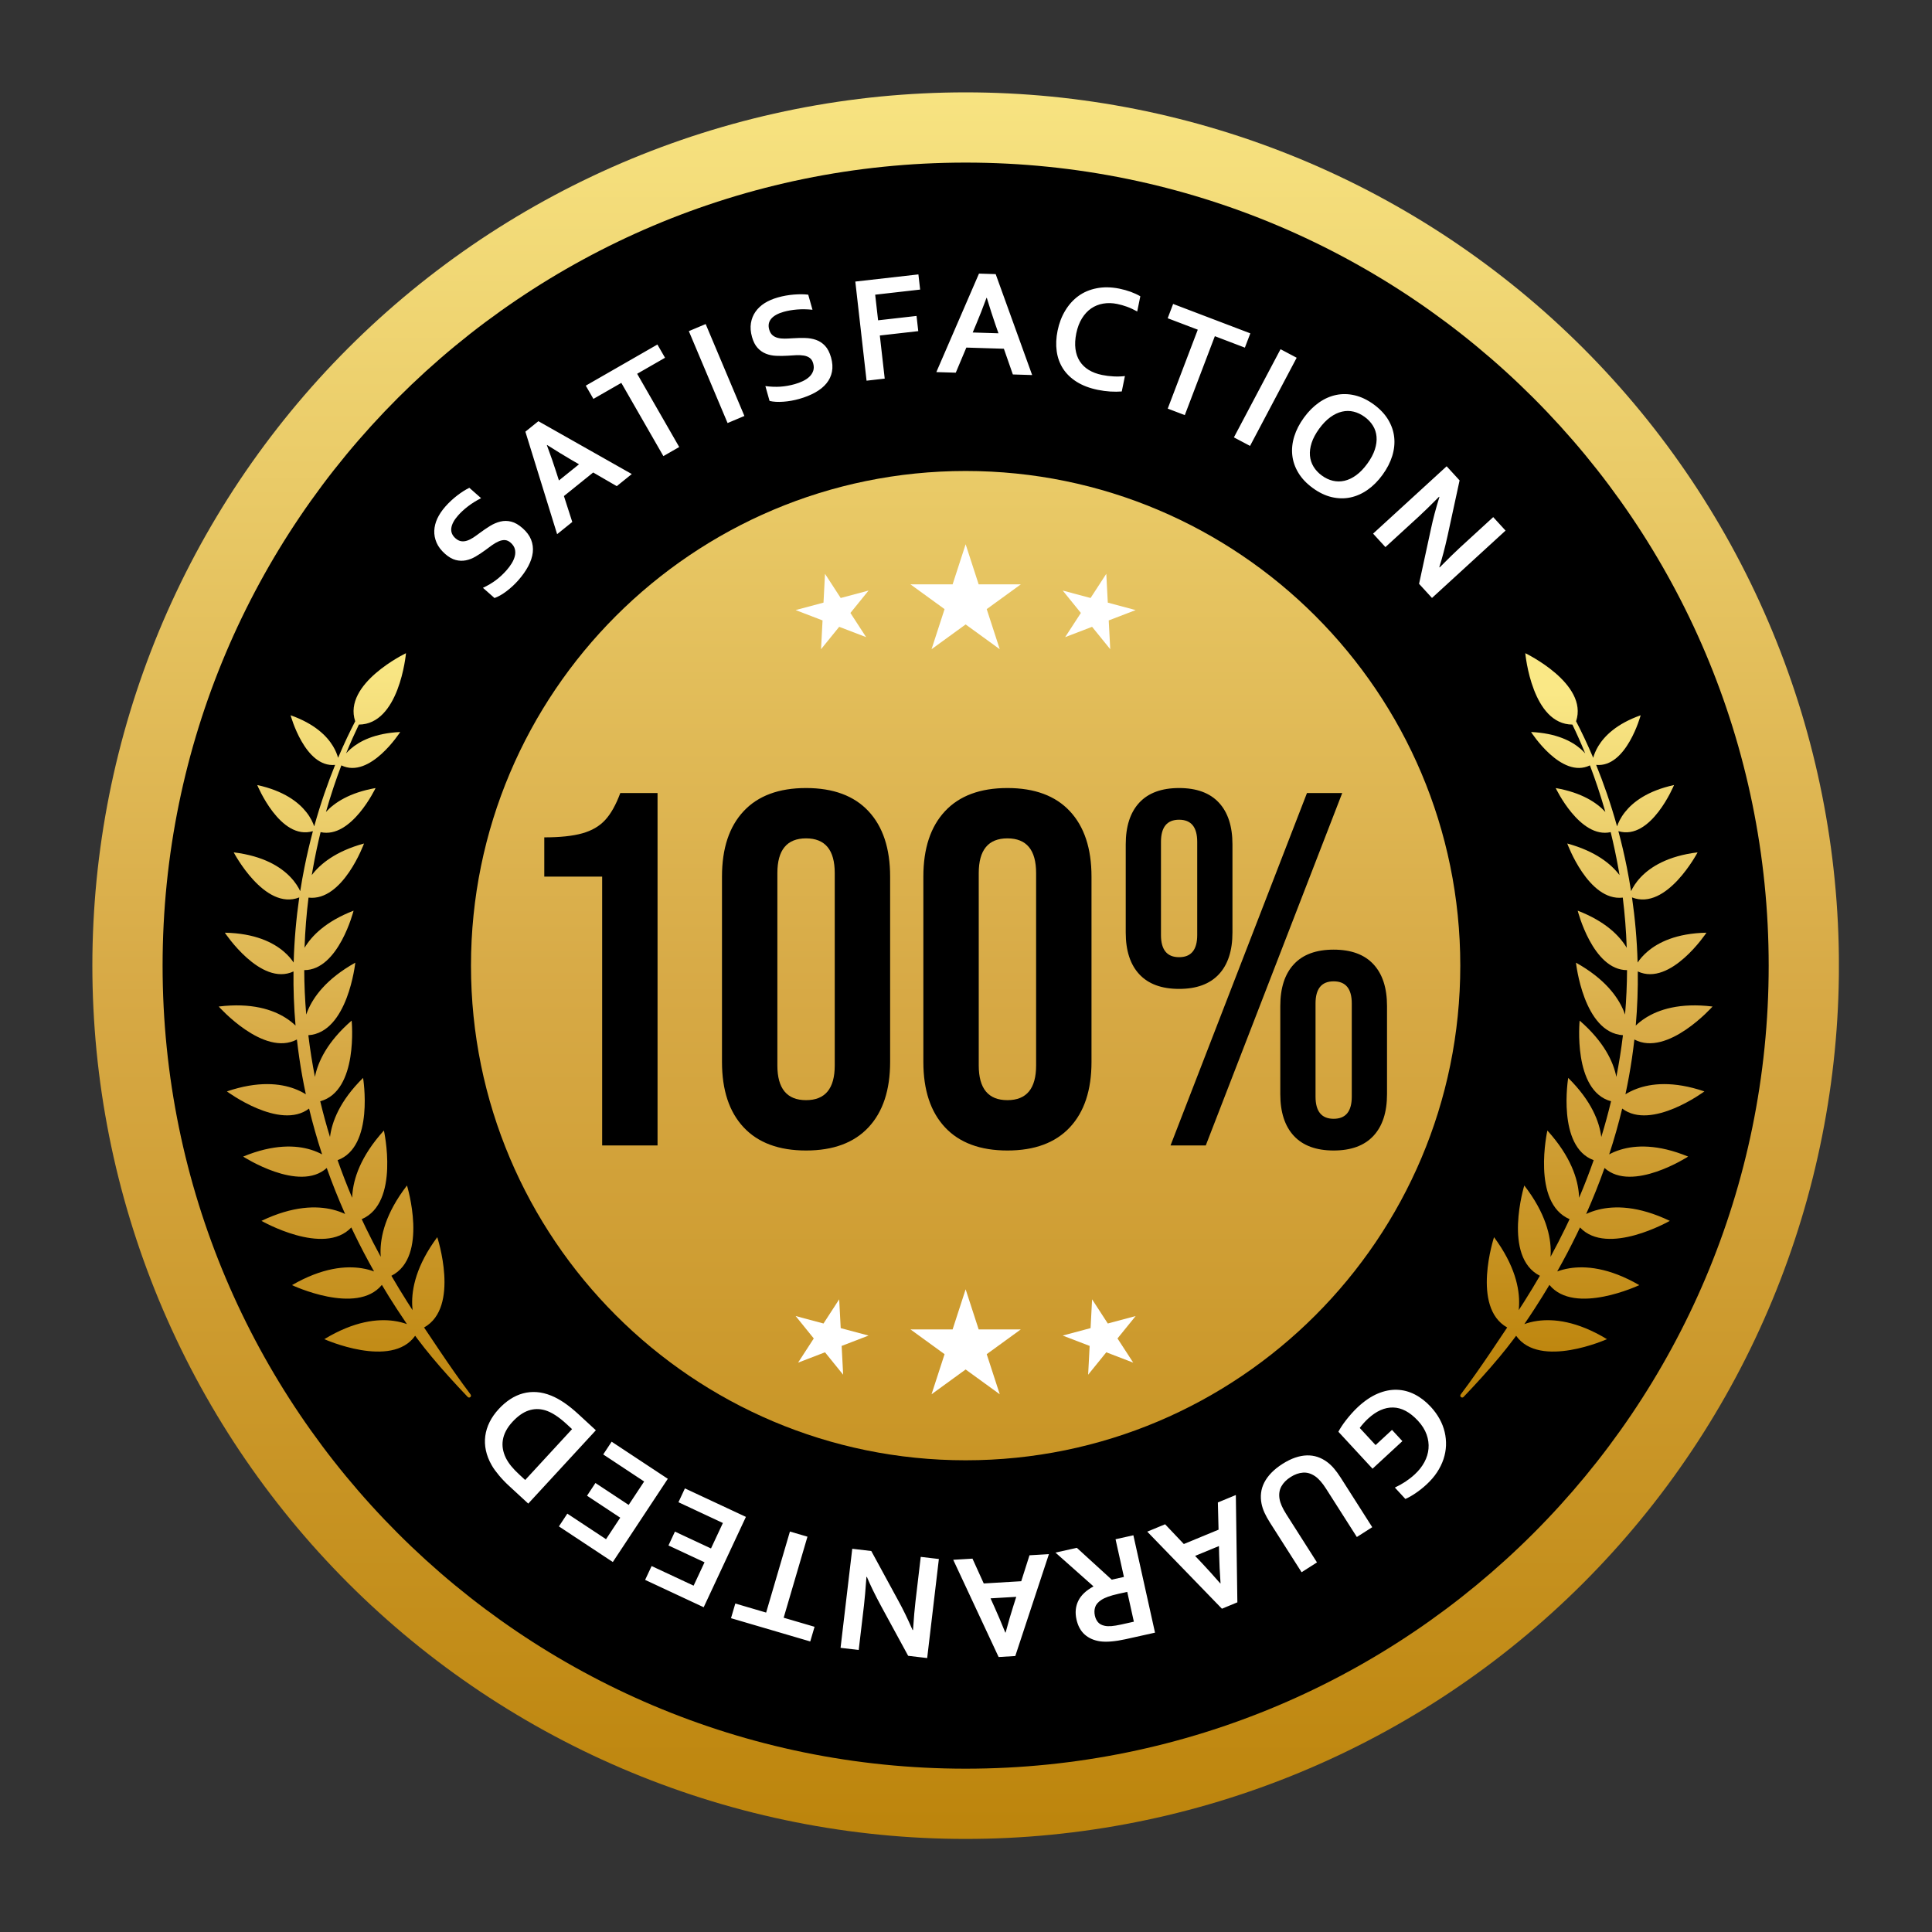
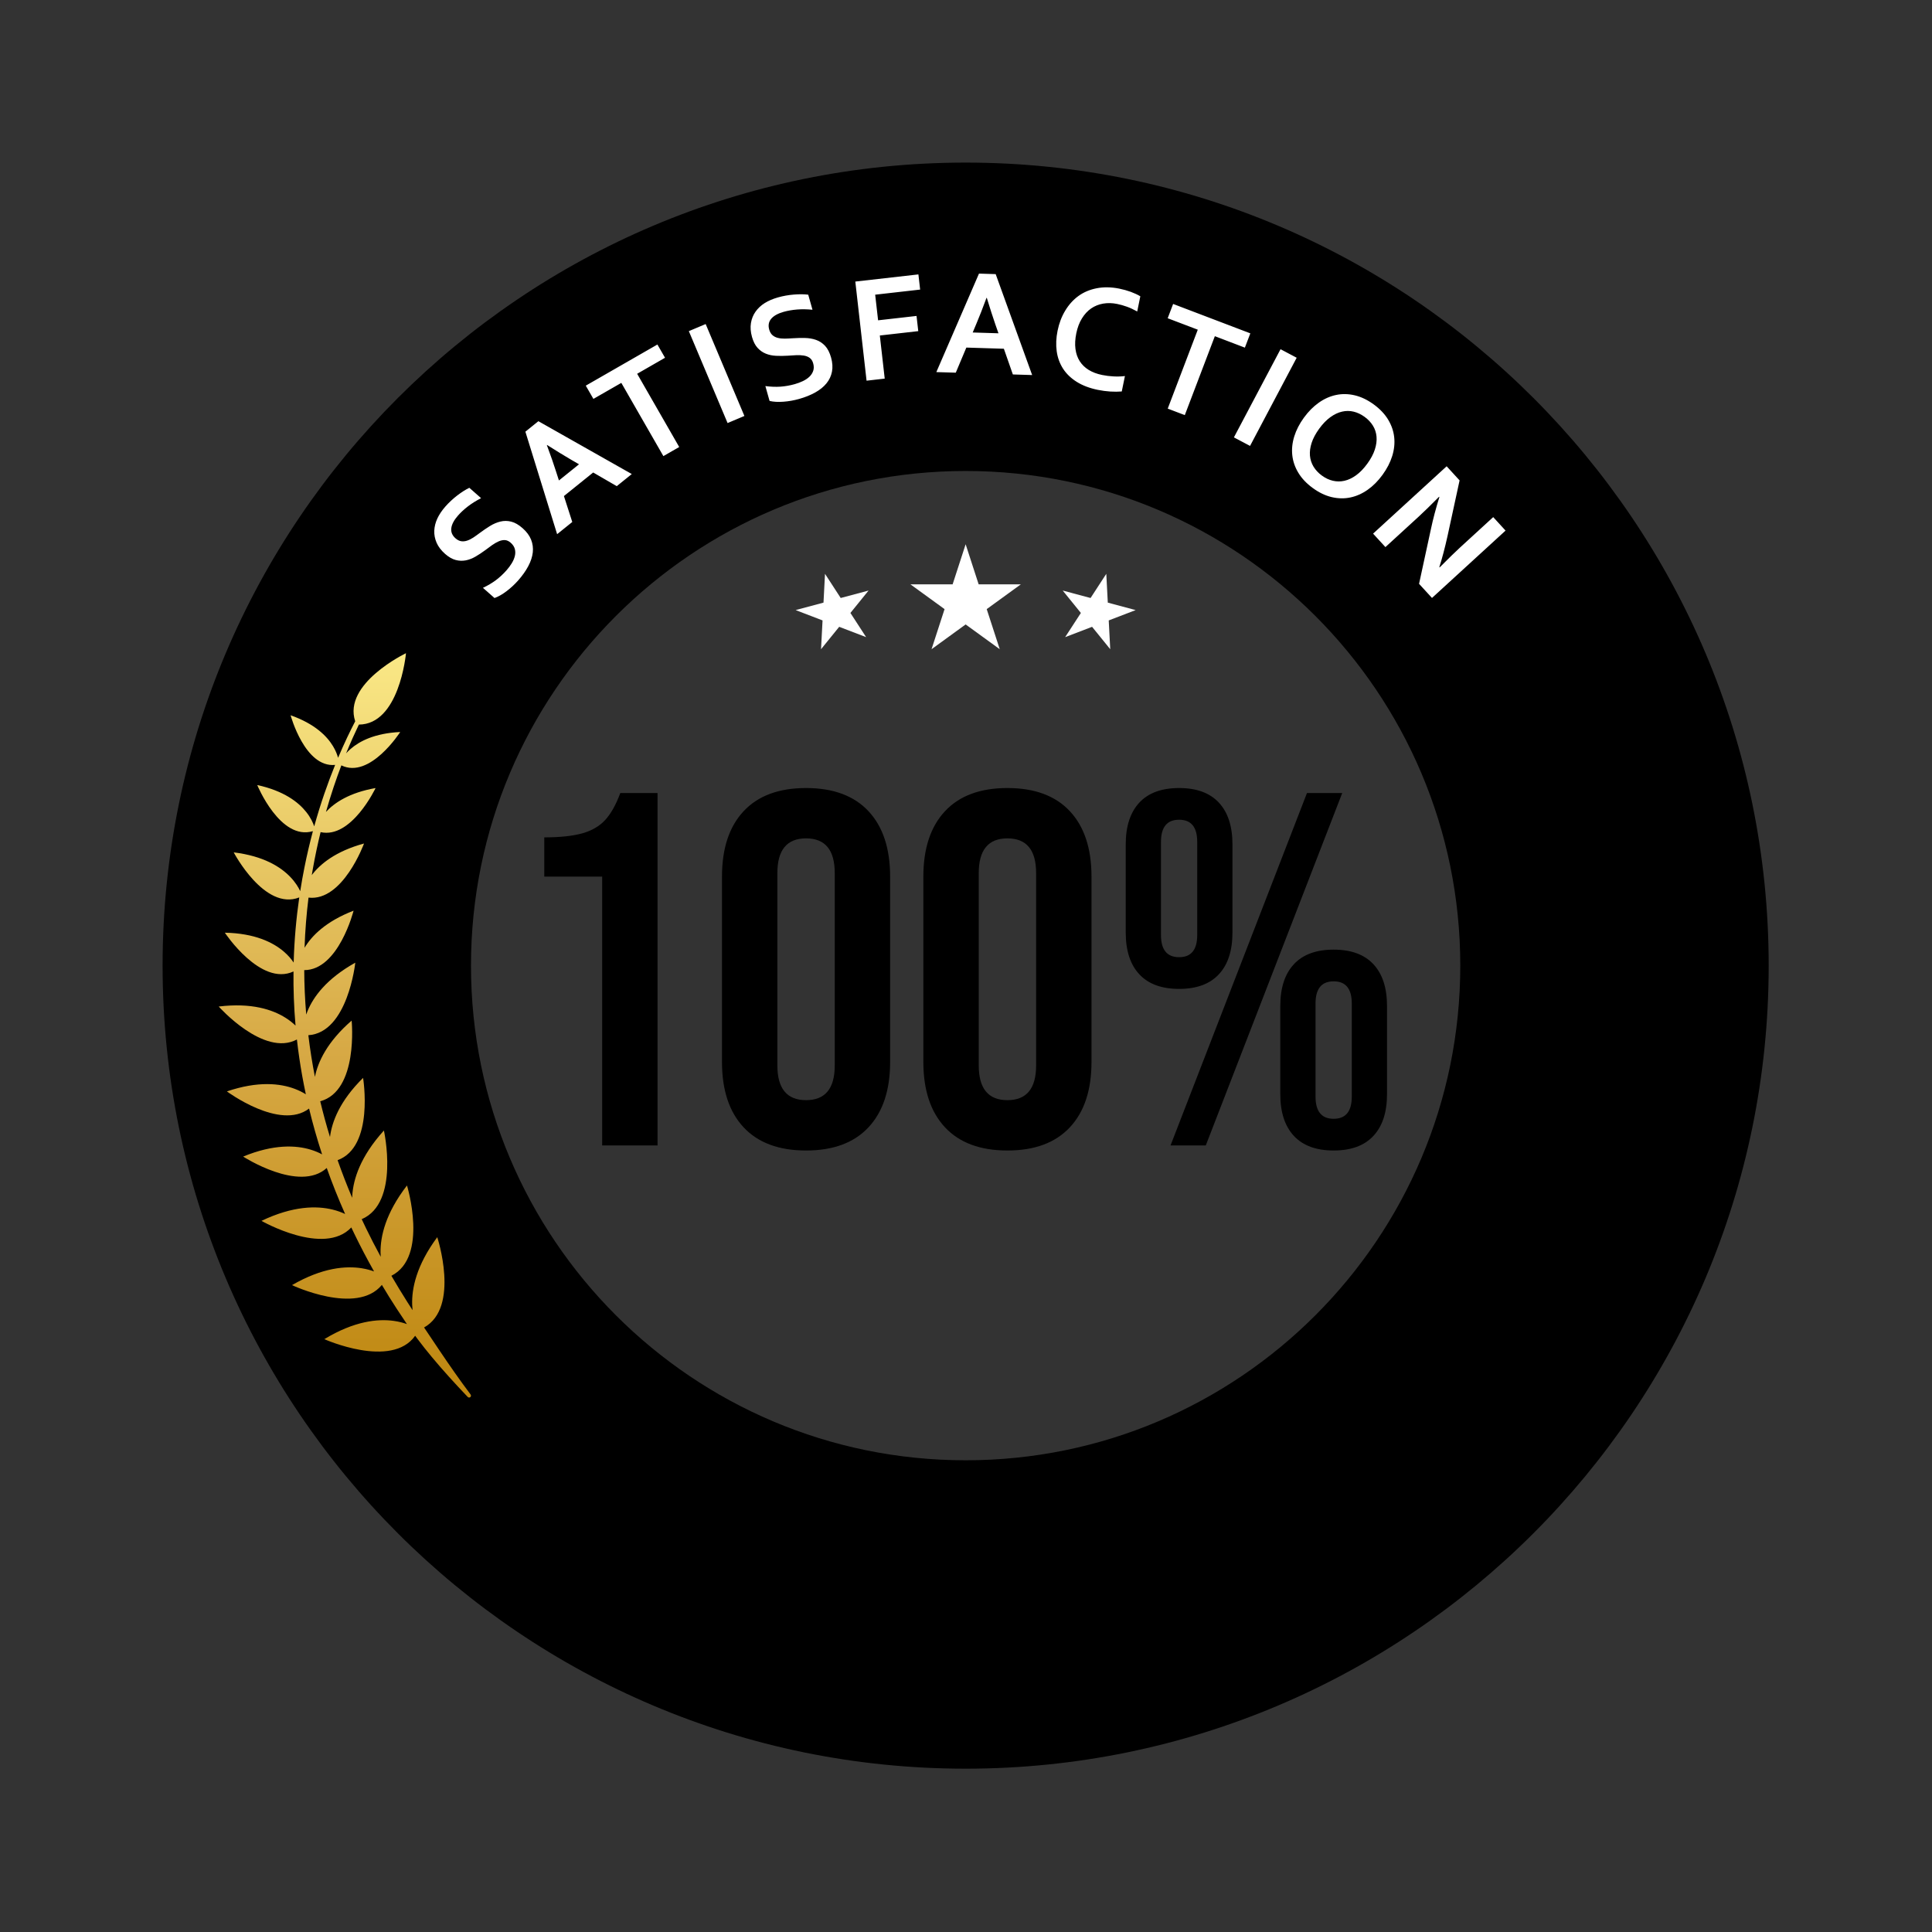
<svg xmlns="http://www.w3.org/2000/svg" width="500" zoomAndPan="magnify" viewBox="0 0 375 375" height="500" preserveAspectRatio="xMidYMid meet" version="1.0">
  <rect x="0" y="0" width="375" height="375" fill="#333333" stroke="none" />
  <defs>
    <clipPath id="6092ca2dbf">
      <path d="M 17.926 17.926 L 356.926 17.926 L 356.926 356.926 L 17.926 356.926 Z M 17.926 17.926 " clip-rule="nonzero" />
    </clipPath>
    <clipPath id="9fa667d205">
-       <path d="M 356.934 187.43 C 356.934 190.203 356.867 192.977 356.73 195.746 C 356.594 198.52 356.391 201.285 356.117 204.043 C 355.844 206.805 355.508 209.559 355.098 212.301 C 354.691 215.047 354.219 217.777 353.676 220.5 C 353.137 223.219 352.527 225.926 351.855 228.617 C 351.18 231.309 350.441 233.98 349.637 236.633 C 348.828 239.289 347.961 241.922 347.023 244.535 C 346.09 247.145 345.094 249.734 344.031 252.297 C 342.969 254.859 341.844 257.395 340.66 259.902 C 339.473 262.41 338.227 264.887 336.918 267.332 C 335.613 269.781 334.246 272.191 332.816 274.574 C 331.391 276.953 329.91 279.297 328.367 281.602 C 326.824 283.906 325.23 286.176 323.578 288.402 C 321.926 290.633 320.219 292.816 318.457 294.961 C 316.699 297.105 314.887 299.207 313.023 301.262 C 311.16 303.316 309.25 305.324 307.289 307.289 C 305.324 309.25 303.316 311.16 301.262 313.023 C 299.207 314.887 297.105 316.699 294.961 318.457 C 292.816 320.219 290.633 321.926 288.402 323.578 C 286.176 325.23 283.906 326.824 281.602 328.367 C 279.297 329.91 276.953 331.391 274.574 332.816 C 272.191 334.246 269.781 335.613 267.332 336.918 C 264.887 338.227 262.41 339.473 259.902 340.66 C 257.395 341.844 254.859 342.969 252.297 344.031 C 249.734 345.094 247.145 346.09 244.535 347.023 C 241.922 347.961 239.289 348.828 236.633 349.637 C 233.98 350.441 231.309 351.18 228.617 351.855 C 225.926 352.527 223.219 353.137 220.5 353.676 C 217.777 354.219 215.047 354.691 212.301 355.098 C 209.559 355.508 206.805 355.844 204.043 356.117 C 201.285 356.391 198.52 356.594 195.746 356.73 C 192.977 356.867 190.203 356.934 187.43 356.934 C 184.656 356.934 181.883 356.867 179.113 356.73 C 176.344 356.594 173.578 356.391 170.816 356.117 C 168.055 355.844 165.305 355.508 162.559 355.098 C 159.816 354.691 157.082 354.219 154.363 353.676 C 151.641 353.137 148.934 352.527 146.246 351.855 C 143.555 351.18 140.883 350.441 138.227 349.637 C 135.57 348.828 132.938 347.961 130.328 347.023 C 127.715 346.09 125.129 345.094 122.566 344.031 C 120 342.969 117.465 341.844 114.957 340.66 C 112.449 339.473 109.973 338.227 107.527 336.918 C 105.082 335.613 102.668 334.246 100.289 332.816 C 97.91 331.391 95.566 329.91 93.258 328.367 C 90.953 326.824 88.688 325.23 86.457 323.578 C 84.23 321.926 82.043 320.219 79.898 318.457 C 77.754 316.699 75.656 314.887 73.598 313.023 C 71.543 311.16 69.535 309.25 67.574 307.289 C 65.613 305.324 63.699 303.316 61.836 301.262 C 59.973 299.207 58.164 297.105 56.402 294.961 C 54.645 292.816 52.938 290.633 51.285 288.402 C 49.633 286.176 48.035 283.906 46.492 281.602 C 44.953 279.297 43.469 276.953 42.043 274.574 C 40.617 272.191 39.25 269.781 37.941 267.332 C 36.633 264.887 35.387 262.41 34.203 259.902 C 33.016 257.395 31.891 254.859 30.828 252.297 C 29.77 249.734 28.77 247.145 27.836 244.535 C 26.902 241.922 26.031 239.289 25.227 236.633 C 24.422 233.98 23.68 231.309 23.008 228.617 C 22.332 225.926 21.727 223.219 21.184 220.5 C 20.645 217.777 20.168 215.047 19.762 212.301 C 19.355 209.559 19.016 206.805 18.742 204.043 C 18.473 201.285 18.27 198.52 18.133 195.746 C 17.996 192.977 17.926 190.203 17.926 187.43 C 17.926 184.656 17.996 181.883 18.133 179.113 C 18.27 176.344 18.473 173.578 18.742 170.816 C 19.016 168.055 19.355 165.305 19.762 162.559 C 20.168 159.816 20.645 157.082 21.184 154.363 C 21.727 151.641 22.332 148.934 23.008 146.246 C 23.68 143.555 24.422 140.883 25.227 138.227 C 26.031 135.57 26.902 132.938 27.836 130.328 C 28.77 127.715 29.77 125.129 30.828 122.566 C 31.891 120 33.016 117.465 34.203 114.957 C 35.387 112.449 36.633 109.973 37.941 107.527 C 39.25 105.082 40.617 102.668 42.043 100.289 C 43.469 97.91 44.953 95.566 46.492 93.258 C 48.035 90.953 49.633 88.688 51.285 86.457 C 52.938 84.23 54.645 82.043 56.402 79.898 C 58.164 77.754 59.973 75.656 61.836 73.598 C 63.699 71.543 65.613 69.535 67.574 67.574 C 69.535 65.613 71.543 63.699 73.598 61.836 C 75.656 59.973 77.754 58.164 79.898 56.402 C 82.043 54.645 84.23 52.938 86.457 51.285 C 88.688 49.633 90.953 48.035 93.258 46.492 C 95.566 44.953 97.91 43.469 100.289 42.043 C 102.668 40.617 105.082 39.25 107.527 37.941 C 109.973 36.633 112.449 35.387 114.957 34.203 C 117.465 33.016 120 31.891 122.566 30.828 C 125.129 29.77 127.715 28.77 130.328 27.836 C 132.938 26.902 135.57 26.031 138.227 25.227 C 140.883 24.422 143.555 23.68 146.246 23.008 C 148.934 22.332 151.641 21.727 154.363 21.184 C 157.082 20.645 159.816 20.168 162.559 19.762 C 165.305 19.355 168.055 19.016 170.816 18.742 C 173.578 18.473 176.344 18.27 179.113 18.133 C 181.883 17.996 184.656 17.926 187.43 17.926 C 190.203 17.926 192.977 17.996 195.746 18.133 C 198.52 18.27 201.285 18.473 204.043 18.742 C 206.805 19.016 209.559 19.355 212.301 19.762 C 215.047 20.168 217.777 20.645 220.5 21.184 C 223.219 21.727 225.926 22.332 228.617 23.008 C 231.309 23.68 233.98 24.422 236.633 25.227 C 239.289 26.031 241.922 26.902 244.535 27.836 C 247.145 28.77 249.734 29.77 252.297 30.828 C 254.859 31.891 257.395 33.016 259.902 34.203 C 262.41 35.387 264.887 36.633 267.332 37.941 C 269.781 39.25 272.191 40.617 274.574 42.043 C 276.953 43.469 279.297 44.953 281.602 46.492 C 283.906 48.035 286.176 49.633 288.402 51.285 C 290.633 52.938 292.816 54.645 294.961 56.402 C 297.105 58.164 299.207 59.973 301.262 61.836 C 303.316 63.699 305.324 65.613 307.289 67.574 C 309.25 69.535 311.16 71.543 313.023 73.598 C 314.887 75.656 316.699 77.754 318.457 79.898 C 320.219 82.043 321.926 84.23 323.578 86.457 C 325.23 88.688 326.824 90.953 328.367 93.258 C 329.91 95.566 331.391 97.91 332.816 100.289 C 334.246 102.668 335.613 105.082 336.918 107.527 C 338.227 109.973 339.473 112.449 340.66 114.957 C 341.844 117.465 342.969 120 344.031 122.566 C 345.094 125.129 346.09 127.715 347.023 130.328 C 347.961 132.938 348.828 135.57 349.637 138.227 C 350.441 140.883 351.18 143.555 351.855 146.246 C 352.527 148.934 353.137 151.641 353.676 154.363 C 354.219 157.082 354.691 159.816 355.098 162.559 C 355.508 165.305 355.844 168.055 356.117 170.816 C 356.391 173.578 356.594 176.344 356.73 179.113 C 356.867 181.883 356.934 184.656 356.934 187.43 Z M 356.934 187.43 " clip-rule="nonzero" />
-     </clipPath>
+       </clipPath>
    <linearGradient x1="0.041" gradientTransform="matrix(0, 363.101, -363.101, 0, 158.349, 2.971)" y1="0" x2="0.975" gradientUnits="userSpaceOnUse" y2="0" id="efe2597309">
      <stop stop-opacity="1" stop-color="rgb(96.915%, 89.043%, 50.487%)" offset="0" />
      <stop stop-opacity="1" stop-color="rgb(96.819%, 88.869%, 50.308%)" offset="0.008" />
      <stop stop-opacity="1" stop-color="rgb(96.626%, 88.522%, 49.953%)" offset="0.016" />
      <stop stop-opacity="1" stop-color="rgb(96.434%, 88.176%, 49.596%)" offset="0.023" />
      <stop stop-opacity="1" stop-color="rgb(96.242%, 87.83%, 49.24%)" offset="0.031" />
      <stop stop-opacity="1" stop-color="rgb(96.049%, 87.483%, 48.883%)" offset="0.039" />
      <stop stop-opacity="1" stop-color="rgb(95.857%, 87.137%, 48.528%)" offset="0.047" />
      <stop stop-opacity="1" stop-color="rgb(95.665%, 86.79%, 48.17%)" offset="0.055" />
      <stop stop-opacity="1" stop-color="rgb(95.473%, 86.444%, 47.815%)" offset="0.062" />
      <stop stop-opacity="1" stop-color="rgb(95.28%, 86.098%, 47.458%)" offset="0.07" />
      <stop stop-opacity="1" stop-color="rgb(95.088%, 85.751%, 47.102%)" offset="0.078" />
      <stop stop-opacity="1" stop-color="rgb(94.896%, 85.403%, 46.745%)" offset="0.086" />
      <stop stop-opacity="1" stop-color="rgb(94.704%, 85.057%, 46.39%)" offset="0.094" />
      <stop stop-opacity="1" stop-color="rgb(94.511%, 84.711%, 46.033%)" offset="0.102" />
      <stop stop-opacity="1" stop-color="rgb(94.319%, 84.364%, 45.677%)" offset="0.109" />
      <stop stop-opacity="1" stop-color="rgb(94.127%, 84.018%, 45.32%)" offset="0.117" />
      <stop stop-opacity="1" stop-color="rgb(93.936%, 83.672%, 44.965%)" offset="0.125" />
      <stop stop-opacity="1" stop-color="rgb(93.744%, 83.325%, 44.608%)" offset="0.133" />
      <stop stop-opacity="1" stop-color="rgb(93.552%, 82.979%, 44.252%)" offset="0.141" />
      <stop stop-opacity="1" stop-color="rgb(93.359%, 82.632%, 43.895%)" offset="0.148" />
      <stop stop-opacity="1" stop-color="rgb(93.167%, 82.286%, 43.539%)" offset="0.156" />
      <stop stop-opacity="1" stop-color="rgb(92.975%, 81.94%, 43.184%)" offset="0.164" />
      <stop stop-opacity="1" stop-color="rgb(92.783%, 81.593%, 42.827%)" offset="0.172" />
      <stop stop-opacity="1" stop-color="rgb(92.59%, 81.247%, 42.471%)" offset="0.18" />
      <stop stop-opacity="1" stop-color="rgb(92.398%, 80.901%, 42.114%)" offset="0.188" />
      <stop stop-opacity="1" stop-color="rgb(92.206%, 80.554%, 41.759%)" offset="0.195" />
      <stop stop-opacity="1" stop-color="rgb(92.014%, 80.208%, 41.402%)" offset="0.203" />
      <stop stop-opacity="1" stop-color="rgb(91.821%, 79.861%, 41.046%)" offset="0.211" />
      <stop stop-opacity="1" stop-color="rgb(91.629%, 79.515%, 40.689%)" offset="0.219" />
      <stop stop-opacity="1" stop-color="rgb(91.437%, 79.167%, 40.334%)" offset="0.227" />
      <stop stop-opacity="1" stop-color="rgb(91.245%, 78.821%, 39.977%)" offset="0.234" />
      <stop stop-opacity="1" stop-color="rgb(91.052%, 78.474%, 39.621%)" offset="0.242" />
      <stop stop-opacity="1" stop-color="rgb(90.86%, 78.128%, 39.264%)" offset="0.25" />
      <stop stop-opacity="1" stop-color="rgb(90.669%, 77.782%, 38.908%)" offset="0.258" />
      <stop stop-opacity="1" stop-color="rgb(90.477%, 77.435%, 38.551%)" offset="0.266" />
      <stop stop-opacity="1" stop-color="rgb(90.285%, 77.089%, 38.196%)" offset="0.273" />
      <stop stop-opacity="1" stop-color="rgb(90.092%, 76.743%, 37.839%)" offset="0.281" />
      <stop stop-opacity="1" stop-color="rgb(89.9%, 76.396%, 37.483%)" offset="0.289" />
      <stop stop-opacity="1" stop-color="rgb(89.708%, 76.05%, 37.126%)" offset="0.297" />
      <stop stop-opacity="1" stop-color="rgb(89.516%, 75.703%, 36.771%)" offset="0.305" />
      <stop stop-opacity="1" stop-color="rgb(89.323%, 75.357%, 36.414%)" offset="0.312" />
      <stop stop-opacity="1" stop-color="rgb(89.131%, 75.011%, 36.058%)" offset="0.32" />
      <stop stop-opacity="1" stop-color="rgb(88.939%, 74.664%, 35.701%)" offset="0.328" />
      <stop stop-opacity="1" stop-color="rgb(88.747%, 74.318%, 35.345%)" offset="0.336" />
      <stop stop-opacity="1" stop-color="rgb(88.554%, 73.972%, 34.988%)" offset="0.344" />
      <stop stop-opacity="1" stop-color="rgb(88.362%, 73.625%, 34.633%)" offset="0.352" />
      <stop stop-opacity="1" stop-color="rgb(88.17%, 73.277%, 34.276%)" offset="0.359" />
      <stop stop-opacity="1" stop-color="rgb(87.978%, 72.931%, 33.92%)" offset="0.367" />
      <stop stop-opacity="1" stop-color="rgb(87.785%, 72.585%, 33.563%)" offset="0.375" />
      <stop stop-opacity="1" stop-color="rgb(87.595%, 72.238%, 33.208%)" offset="0.383" />
      <stop stop-opacity="1" stop-color="rgb(87.402%, 71.892%, 32.851%)" offset="0.391" />
      <stop stop-opacity="1" stop-color="rgb(87.21%, 71.545%, 32.495%)" offset="0.398" />
      <stop stop-opacity="1" stop-color="rgb(87.018%, 71.199%, 32.138%)" offset="0.406" />
      <stop stop-opacity="1" stop-color="rgb(86.826%, 70.853%, 31.783%)" offset="0.414" />
      <stop stop-opacity="1" stop-color="rgb(86.633%, 70.506%, 31.425%)" offset="0.422" />
      <stop stop-opacity="1" stop-color="rgb(86.441%, 70.16%, 31.07%)" offset="0.43" />
      <stop stop-opacity="1" stop-color="rgb(86.249%, 69.814%, 30.713%)" offset="0.438" />
      <stop stop-opacity="1" stop-color="rgb(86.057%, 69.467%, 30.357%)" offset="0.445" />
      <stop stop-opacity="1" stop-color="rgb(85.864%, 69.121%, 30%)" offset="0.453" />
      <stop stop-opacity="1" stop-color="rgb(85.672%, 68.774%, 29.645%)" offset="0.461" />
      <stop stop-opacity="1" stop-color="rgb(85.48%, 68.428%, 29.288%)" offset="0.469" />
      <stop stop-opacity="1" stop-color="rgb(85.287%, 68.082%, 28.932%)" offset="0.477" />
      <stop stop-opacity="1" stop-color="rgb(85.095%, 67.735%, 28.575%)" offset="0.484" />
      <stop stop-opacity="1" stop-color="rgb(84.903%, 67.387%, 28.22%)" offset="0.492" />
      <stop stop-opacity="1" stop-color="rgb(84.711%, 67.041%, 27.863%)" offset="0.5" />
      <stop stop-opacity="1" stop-color="rgb(84.52%, 66.695%, 27.507%)" offset="0.508" />
      <stop stop-opacity="1" stop-color="rgb(84.331%, 66.37%, 27.148%)" offset="0.516" />
      <stop stop-opacity="1" stop-color="rgb(84.155%, 66.1%, 26.787%)" offset="0.523" />
      <stop stop-opacity="1" stop-color="rgb(83.989%, 65.868%, 26.422%)" offset="0.531" />
      <stop stop-opacity="1" stop-color="rgb(83.821%, 65.636%, 26.057%)" offset="0.539" />
      <stop stop-opacity="1" stop-color="rgb(83.655%, 65.402%, 25.693%)" offset="0.547" />
      <stop stop-opacity="1" stop-color="rgb(83.487%, 65.17%, 25.328%)" offset="0.555" />
      <stop stop-opacity="1" stop-color="rgb(83.321%, 64.938%, 24.963%)" offset="0.562" />
      <stop stop-opacity="1" stop-color="rgb(83.153%, 64.705%, 24.599%)" offset="0.57" />
      <stop stop-opacity="1" stop-color="rgb(82.986%, 64.473%, 24.234%)" offset="0.578" />
      <stop stop-opacity="1" stop-color="rgb(82.819%, 64.24%, 23.869%)" offset="0.586" />
      <stop stop-opacity="1" stop-color="rgb(82.652%, 64.008%, 23.505%)" offset="0.594" />
      <stop stop-opacity="1" stop-color="rgb(82.484%, 63.776%, 23.14%)" offset="0.602" />
      <stop stop-opacity="1" stop-color="rgb(82.317%, 63.542%, 22.775%)" offset="0.609" />
      <stop stop-opacity="1" stop-color="rgb(82.15%, 63.31%, 22.411%)" offset="0.617" />
      <stop stop-opacity="1" stop-color="rgb(81.982%, 63.078%, 22.046%)" offset="0.625" />
      <stop stop-opacity="1" stop-color="rgb(81.816%, 62.845%, 21.681%)" offset="0.633" />
      <stop stop-opacity="1" stop-color="rgb(81.648%, 62.613%, 21.317%)" offset="0.641" />
      <stop stop-opacity="1" stop-color="rgb(81.482%, 62.381%, 20.952%)" offset="0.648" />
      <stop stop-opacity="1" stop-color="rgb(81.314%, 62.148%, 20.587%)" offset="0.656" />
      <stop stop-opacity="1" stop-color="rgb(81.148%, 61.916%, 20.222%)" offset="0.664" />
      <stop stop-opacity="1" stop-color="rgb(80.98%, 61.682%, 19.858%)" offset="0.672" />
      <stop stop-opacity="1" stop-color="rgb(80.814%, 61.45%, 19.493%)" offset="0.68" />
      <stop stop-opacity="1" stop-color="rgb(80.646%, 61.218%, 19.128%)" offset="0.688" />
      <stop stop-opacity="1" stop-color="rgb(80.478%, 60.985%, 18.764%)" offset="0.695" />
      <stop stop-opacity="1" stop-color="rgb(80.312%, 60.753%, 18.399%)" offset="0.703" />
      <stop stop-opacity="1" stop-color="rgb(80.144%, 60.521%, 18.034%)" offset="0.711" />
      <stop stop-opacity="1" stop-color="rgb(79.977%, 60.287%, 17.67%)" offset="0.719" />
      <stop stop-opacity="1" stop-color="rgb(79.81%, 60.056%, 17.305%)" offset="0.727" />
      <stop stop-opacity="1" stop-color="rgb(79.643%, 59.822%, 16.94%)" offset="0.734" />
      <stop stop-opacity="1" stop-color="rgb(79.475%, 59.59%, 16.576%)" offset="0.742" />
      <stop stop-opacity="1" stop-color="rgb(79.309%, 59.358%, 16.211%)" offset="0.75" />
      <stop stop-opacity="1" stop-color="rgb(79.141%, 59.125%, 15.846%)" offset="0.758" />
      <stop stop-opacity="1" stop-color="rgb(78.975%, 58.893%, 15.482%)" offset="0.766" />
      <stop stop-opacity="1" stop-color="rgb(78.807%, 58.661%, 15.117%)" offset="0.773" />
      <stop stop-opacity="1" stop-color="rgb(78.639%, 58.427%, 14.752%)" offset="0.781" />
      <stop stop-opacity="1" stop-color="rgb(78.473%, 58.195%, 14.388%)" offset="0.789" />
      <stop stop-opacity="1" stop-color="rgb(78.305%, 57.964%, 14.023%)" offset="0.797" />
      <stop stop-opacity="1" stop-color="rgb(78.139%, 57.73%, 13.658%)" offset="0.805" />
      <stop stop-opacity="1" stop-color="rgb(77.971%, 57.498%, 13.293%)" offset="0.812" />
      <stop stop-opacity="1" stop-color="rgb(77.805%, 57.265%, 12.929%)" offset="0.82" />
      <stop stop-opacity="1" stop-color="rgb(77.637%, 57.033%, 12.564%)" offset="0.828" />
      <stop stop-opacity="1" stop-color="rgb(77.47%, 56.801%, 12.199%)" offset="0.836" />
      <stop stop-opacity="1" stop-color="rgb(77.303%, 56.567%, 11.835%)" offset="0.844" />
      <stop stop-opacity="1" stop-color="rgb(77.136%, 56.335%, 11.47%)" offset="0.852" />
      <stop stop-opacity="1" stop-color="rgb(76.968%, 56.104%, 11.105%)" offset="0.859" />
      <stop stop-opacity="1" stop-color="rgb(76.801%, 55.87%, 10.741%)" offset="0.867" />
      <stop stop-opacity="1" stop-color="rgb(76.634%, 55.638%, 10.376%)" offset="0.875" />
      <stop stop-opacity="1" stop-color="rgb(76.466%, 55.405%, 10.011%)" offset="0.883" />
      <stop stop-opacity="1" stop-color="rgb(76.3%, 55.173%, 9.647%)" offset="0.891" />
      <stop stop-opacity="1" stop-color="rgb(76.132%, 54.941%, 9.282%)" offset="0.898" />
      <stop stop-opacity="1" stop-color="rgb(75.966%, 54.707%, 8.917%)" offset="0.906" />
      <stop stop-opacity="1" stop-color="rgb(75.798%, 54.475%, 8.551%)" offset="0.914" />
      <stop stop-opacity="1" stop-color="rgb(75.632%, 54.243%, 8.186%)" offset="0.922" />
      <stop stop-opacity="1" stop-color="rgb(75.464%, 54.01%, 7.822%)" offset="0.93" />
      <stop stop-opacity="1" stop-color="rgb(75.298%, 53.778%, 7.457%)" offset="0.938" />
      <stop stop-opacity="1" stop-color="rgb(75.13%, 53.546%, 7.092%)" offset="0.945" />
      <stop stop-opacity="1" stop-color="rgb(74.962%, 53.313%, 6.728%)" offset="0.953" />
      <stop stop-opacity="1" stop-color="rgb(74.796%, 53.081%, 6.363%)" offset="0.961" />
      <stop stop-opacity="1" stop-color="rgb(74.628%, 52.847%, 5.998%)" offset="0.969" />
      <stop stop-opacity="1" stop-color="rgb(74.461%, 52.615%, 5.634%)" offset="0.977" />
      <stop stop-opacity="1" stop-color="rgb(74.294%, 52.383%, 5.269%)" offset="0.984" />
      <stop stop-opacity="1" stop-color="rgb(74.127%, 52.15%, 4.904%)" offset="0.992" />
      <stop stop-opacity="1" stop-color="rgb(73.959%, 51.918%, 4.539%)" offset="1" />
    </linearGradient>
    <clipPath id="bed74edb3c">
      <path d="M 42 126 L 92 126 L 92 272 L 42 272 Z M 42 126 " clip-rule="nonzero" />
    </clipPath>
    <clipPath id="c11a64f6f7">
      <path d="M 68.945 140 C 66.504 132.676 78.801 126.785 78.801 126.785 C 78.801 126.785 78.48 130.375 77.117 133.902 C 75.805 137.293 73.531 140.621 69.66 140.641 C 68.895 142.23 68.047 144.098 67.18 146.223 C 67.422 145.949 67.707 145.668 68.035 145.383 C 69.754 143.879 72.715 142.316 77.68 142.082 C 77.68 142.082 71.816 151.266 66.258 148.559 C 65.238 151.242 64.211 154.27 63.266 157.598 C 64.91 155.812 67.82 153.852 72.898 152.961 C 72.898 152.961 68.215 162.859 62.227 161.516 C 61.672 163.777 61.164 166.156 60.723 168.645 C 60.652 169.047 60.582 169.449 60.516 169.855 C 62.133 167.715 65.129 165.234 70.656 163.723 C 70.656 163.723 66.559 175 59.883 174.227 C 59.496 177.336 59.227 180.586 59.113 183.965 C 60.492 181.656 63.223 178.848 68.629 176.762 C 68.629 176.762 65.715 188.305 59.051 188.301 C 59.066 191.102 59.188 193.977 59.438 196.926 C 59.516 196.703 59.602 196.477 59.695 196.242 C 60.82 193.508 63.348 189.992 68.961 186.855 C 68.961 186.855 67.52 200.438 59.848 200.934 C 60.012 202.301 60.207 203.68 60.426 205.074 C 60.633 206.379 60.867 207.695 61.125 209.023 C 61.703 206.133 63.484 202.238 68.254 198.098 C 68.254 198.098 69.617 211.746 62.156 213.754 C 62.703 216.039 63.332 218.352 64.051 220.695 C 64.418 217.762 65.922 213.715 70.473 209.219 C 70.473 209.219 72.688 222.586 65.527 225.188 C 66.375 227.594 67.312 230.031 68.355 232.488 C 68.363 232.332 68.371 232.172 68.379 232.008 C 68.586 228.879 69.934 224.488 74.516 219.434 C 74.516 219.434 77.641 233.469 70.207 236.641 C 70.48 237.223 70.754 237.805 71.039 238.391 C 71.934 240.23 72.887 242.086 73.902 243.949 C 73.879 243.684 73.867 243.406 73.863 243.117 C 73.824 239.984 74.828 235.5 78.996 230.102 C 78.996 230.102 83.242 243.949 75.969 247.629 C 76.945 249.309 77.973 250.996 79.047 252.695 C 79.383 253.23 79.73 253.766 80.078 254.301 C 80.043 253.973 80.016 253.625 80.004 253.258 C 79.898 250.121 80.809 245.617 84.871 240.137 C 84.871 240.137 89.348 253.75 82.312 257.664 C 82.516 257.965 82.719 258.266 82.922 258.57 C 83.73 259.773 84.539 261 85.375 262.23 C 87.25 265.008 89.199 267.824 91.332 270.656 C 91.461 270.812 91.441 271.043 91.289 271.176 C 91.137 271.305 90.902 271.285 90.773 271.133 C 88.305 268.547 85.977 265.992 83.82 263.398 C 82.855 262.238 81.93 261.074 81.047 259.898 C 80.891 259.688 80.738 259.477 80.582 259.27 C 75.988 265.77 62.949 259.93 62.949 259.93 C 68.781 256.391 73.352 255.949 76.461 256.387 C 77.453 256.527 78.297 256.758 78.984 257.008 C 78.301 256.008 77.637 255.008 76.992 254.012 C 75.988 252.473 75.031 250.934 74.121 249.398 C 69.238 255.379 56.676 249.441 56.676 249.441 C 62.578 246.023 67.156 245.672 70.258 246.176 C 71.172 246.324 71.953 246.547 72.605 246.785 C 71.223 244.336 69.949 241.902 68.781 239.488 C 68.578 239.074 68.379 238.66 68.188 238.246 C 62.871 243.906 50.75 236.969 50.75 236.969 C 56.902 234.023 61.492 234.031 64.547 234.777 C 65.516 235.012 66.328 235.324 66.988 235.637 C 65.648 232.625 64.465 229.648 63.422 226.707 C 58.082 231.547 47.195 224.492 47.195 224.492 C 53.137 222.039 57.461 222.285 60.293 223.145 C 61.18 223.414 61.922 223.738 62.52 224.066 C 61.535 221.059 60.695 218.09 59.992 215.172 C 54.328 219.492 44.039 211.84 44.039 211.84 C 50.129 209.773 54.426 210.297 57.199 211.34 C 58.066 211.664 58.785 212.039 59.363 212.402 C 58.859 210.043 58.441 207.719 58.105 205.43 C 57.922 204.195 57.766 202.977 57.629 201.766 C 51.18 205.199 42.453 195.367 42.453 195.367 C 48.836 194.586 52.934 195.977 55.438 197.562 C 56.234 198.062 56.867 198.586 57.363 199.066 C 57.047 195.457 56.93 191.949 56.969 188.559 C 50.578 191.523 43.641 181.035 43.641 181.035 C 49.492 181.152 53.008 182.93 55.062 184.68 C 55.969 185.449 56.59 186.219 57 186.832 C 57.121 182.402 57.512 178.18 58.086 174.191 C 51.34 176.836 45.363 165.445 45.363 165.445 C 51.176 166.152 54.492 168.277 56.359 170.227 C 57.363 171.277 57.949 172.273 58.273 172.973 C 58.52 171.387 58.797 169.844 59.098 168.34 C 59.586 165.891 60.141 163.551 60.734 161.328 C 54.387 163.23 49.93 152.375 49.93 152.375 C 55.113 153.504 57.93 155.703 59.449 157.621 C 60.324 158.727 60.77 159.738 60.988 160.398 C 62.234 155.914 63.648 151.914 65.047 148.469 C 59.164 149.043 56.406 138.832 56.406 138.832 C 61.094 140.492 63.449 142.867 64.633 144.824 C 65.16 145.691 65.453 146.48 65.621 147.086 C 66.793 144.316 67.938 141.941 68.945 140 Z M 68.945 140 " clip-rule="evenodd" />
    </clipPath>
    <linearGradient x1="-0" gradientTransform="matrix(0, 152.874, -152.874, 0, 78.803, 126.785)" y1="0" x2="0.945" gradientUnits="userSpaceOnUse" y2="0" id="3b403d82b3">
      <stop stop-opacity="1" stop-color="rgb(98%, 90.999%, 52.499%)" offset="0" />
      <stop stop-opacity="1" stop-color="rgb(97.897%, 90.816%, 52.312%)" offset="0.008" />
      <stop stop-opacity="1" stop-color="rgb(97.696%, 90.451%, 51.936%)" offset="0.016" />
      <stop stop-opacity="1" stop-color="rgb(97.493%, 90.086%, 51.561%)" offset="0.023" />
      <stop stop-opacity="1" stop-color="rgb(97.29%, 89.722%, 51.186%)" offset="0.031" />
      <stop stop-opacity="1" stop-color="rgb(97.089%, 89.357%, 50.81%)" offset="0.039" />
      <stop stop-opacity="1" stop-color="rgb(96.886%, 88.992%, 50.435%)" offset="0.047" />
      <stop stop-opacity="1" stop-color="rgb(96.683%, 88.628%, 50.061%)" offset="0.055" />
      <stop stop-opacity="1" stop-color="rgb(96.481%, 88.263%, 49.686%)" offset="0.062" />
      <stop stop-opacity="1" stop-color="rgb(96.278%, 87.897%, 49.31%)" offset="0.07" />
      <stop stop-opacity="1" stop-color="rgb(96.077%, 87.532%, 48.935%)" offset="0.078" />
      <stop stop-opacity="1" stop-color="rgb(95.874%, 87.167%, 48.56%)" offset="0.086" />
      <stop stop-opacity="1" stop-color="rgb(95.671%, 86.803%, 48.184%)" offset="0.094" />
      <stop stop-opacity="1" stop-color="rgb(95.47%, 86.438%, 47.809%)" offset="0.102" />
      <stop stop-opacity="1" stop-color="rgb(95.267%, 86.073%, 47.433%)" offset="0.109" />
      <stop stop-opacity="1" stop-color="rgb(95.064%, 85.709%, 47.06%)" offset="0.117" />
      <stop stop-opacity="1" stop-color="rgb(94.862%, 85.344%, 46.684%)" offset="0.125" />
      <stop stop-opacity="1" stop-color="rgb(94.659%, 84.979%, 46.309%)" offset="0.133" />
      <stop stop-opacity="1" stop-color="rgb(94.458%, 84.613%, 45.934%)" offset="0.141" />
      <stop stop-opacity="1" stop-color="rgb(94.255%, 84.248%, 45.558%)" offset="0.148" />
      <stop stop-opacity="1" stop-color="rgb(94.052%, 83.884%, 45.183%)" offset="0.156" />
      <stop stop-opacity="1" stop-color="rgb(93.851%, 83.519%, 44.807%)" offset="0.164" />
      <stop stop-opacity="1" stop-color="rgb(93.648%, 83.154%, 44.432%)" offset="0.172" />
      <stop stop-opacity="1" stop-color="rgb(93.445%, 82.79%, 44.057%)" offset="0.18" />
      <stop stop-opacity="1" stop-color="rgb(93.243%, 82.425%, 43.683%)" offset="0.188" />
      <stop stop-opacity="1" stop-color="rgb(93.04%, 82.06%, 43.307%)" offset="0.195" />
      <stop stop-opacity="1" stop-color="rgb(92.839%, 81.696%, 42.932%)" offset="0.203" />
      <stop stop-opacity="1" stop-color="rgb(92.636%, 81.331%, 42.557%)" offset="0.211" />
      <stop stop-opacity="1" stop-color="rgb(92.433%, 80.965%, 42.181%)" offset="0.219" />
      <stop stop-opacity="1" stop-color="rgb(92.232%, 80.6%, 41.806%)" offset="0.227" />
      <stop stop-opacity="1" stop-color="rgb(92.029%, 80.235%, 41.431%)" offset="0.234" />
      <stop stop-opacity="1" stop-color="rgb(91.827%, 79.871%, 41.055%)" offset="0.242" />
      <stop stop-opacity="1" stop-color="rgb(91.624%, 79.506%, 40.681%)" offset="0.25" />
      <stop stop-opacity="1" stop-color="rgb(91.422%, 79.141%, 40.306%)" offset="0.258" />
      <stop stop-opacity="1" stop-color="rgb(91.22%, 78.777%, 39.931%)" offset="0.266" />
      <stop stop-opacity="1" stop-color="rgb(91.017%, 78.412%, 39.555%)" offset="0.273" />
      <stop stop-opacity="1" stop-color="rgb(90.814%, 78.047%, 39.18%)" offset="0.281" />
      <stop stop-opacity="1" stop-color="rgb(90.613%, 77.681%, 38.805%)" offset="0.289" />
      <stop stop-opacity="1" stop-color="rgb(90.41%, 77.316%, 38.429%)" offset="0.297" />
      <stop stop-opacity="1" stop-color="rgb(90.208%, 76.952%, 38.054%)" offset="0.305" />
      <stop stop-opacity="1" stop-color="rgb(90.005%, 76.587%, 37.68%)" offset="0.312" />
      <stop stop-opacity="1" stop-color="rgb(89.803%, 76.222%, 37.305%)" offset="0.32" />
      <stop stop-opacity="1" stop-color="rgb(89.601%, 75.858%, 36.929%)" offset="0.328" />
      <stop stop-opacity="1" stop-color="rgb(89.398%, 75.493%, 36.554%)" offset="0.336" />
      <stop stop-opacity="1" stop-color="rgb(89.195%, 75.128%, 36.179%)" offset="0.344" />
      <stop stop-opacity="1" stop-color="rgb(88.994%, 74.763%, 35.803%)" offset="0.352" />
      <stop stop-opacity="1" stop-color="rgb(88.791%, 74.399%, 35.428%)" offset="0.359" />
      <stop stop-opacity="1" stop-color="rgb(88.589%, 74.033%, 35.052%)" offset="0.367" />
      <stop stop-opacity="1" stop-color="rgb(88.387%, 73.668%, 34.677%)" offset="0.375" />
      <stop stop-opacity="1" stop-color="rgb(88.184%, 73.303%, 34.303%)" offset="0.383" />
      <stop stop-opacity="1" stop-color="rgb(87.982%, 72.939%, 33.928%)" offset="0.391" />
      <stop stop-opacity="1" stop-color="rgb(87.779%, 72.574%, 33.553%)" offset="0.398" />
      <stop stop-opacity="1" stop-color="rgb(87.576%, 72.209%, 33.177%)" offset="0.406" />
      <stop stop-opacity="1" stop-color="rgb(87.375%, 71.844%, 32.802%)" offset="0.414" />
      <stop stop-opacity="1" stop-color="rgb(87.172%, 71.48%, 32.426%)" offset="0.422" />
      <stop stop-opacity="1" stop-color="rgb(86.971%, 71.115%, 32.051%)" offset="0.43" />
      <stop stop-opacity="1" stop-color="rgb(86.768%, 70.749%, 31.676%)" offset="0.438" />
      <stop stop-opacity="1" stop-color="rgb(86.565%, 70.384%, 31.302%)" offset="0.445" />
      <stop stop-opacity="1" stop-color="rgb(86.363%, 70.02%, 30.927%)" offset="0.453" />
      <stop stop-opacity="1" stop-color="rgb(86.16%, 69.655%, 30.551%)" offset="0.461" />
      <stop stop-opacity="1" stop-color="rgb(85.957%, 69.29%, 30.176%)" offset="0.469" />
      <stop stop-opacity="1" stop-color="rgb(85.756%, 68.925%, 29.8%)" offset="0.477" />
      <stop stop-opacity="1" stop-color="rgb(85.553%, 68.561%, 29.425%)" offset="0.484" />
      <stop stop-opacity="1" stop-color="rgb(85.352%, 68.196%, 29.05%)" offset="0.492" />
      <stop stop-opacity="1" stop-color="rgb(85.149%, 67.831%, 28.674%)" offset="0.5" />
      <stop stop-opacity="1" stop-color="rgb(84.946%, 67.465%, 28.299%)" offset="0.508" />
      <stop stop-opacity="1" stop-color="rgb(84.744%, 67.101%, 27.925%)" offset="0.516" />
      <stop stop-opacity="1" stop-color="rgb(84.541%, 66.736%, 27.55%)" offset="0.523" />
      <stop stop-opacity="1" stop-color="rgb(84.344%, 66.393%, 27.177%)" offset="0.531" />
      <stop stop-opacity="1" stop-color="rgb(84.169%, 66.118%, 26.816%)" offset="0.539" />
      <stop stop-opacity="1" stop-color="rgb(84.006%, 65.892%, 26.46%)" offset="0.547" />
      <stop stop-opacity="1" stop-color="rgb(83.844%, 65.666%, 26.106%)" offset="0.555" />
      <stop stop-opacity="1" stop-color="rgb(83.681%, 65.44%, 25.752%)" offset="0.562" />
      <stop stop-opacity="1" stop-color="rgb(83.519%, 65.215%, 25.397%)" offset="0.57" />
      <stop stop-opacity="1" stop-color="rgb(83.356%, 64.989%, 25.043%)" offset="0.578" />
      <stop stop-opacity="1" stop-color="rgb(83.194%, 64.763%, 24.689%)" offset="0.586" />
      <stop stop-opacity="1" stop-color="rgb(83.031%, 64.537%, 24.333%)" offset="0.594" />
      <stop stop-opacity="1" stop-color="rgb(82.869%, 64.31%, 23.979%)" offset="0.602" />
      <stop stop-opacity="1" stop-color="rgb(82.707%, 64.084%, 23.625%)" offset="0.609" />
      <stop stop-opacity="1" stop-color="rgb(82.544%, 63.858%, 23.27%)" offset="0.617" />
      <stop stop-opacity="1" stop-color="rgb(82.382%, 63.632%, 22.916%)" offset="0.625" />
      <stop stop-opacity="1" stop-color="rgb(82.219%, 63.406%, 22.562%)" offset="0.633" />
      <stop stop-opacity="1" stop-color="rgb(82.057%, 63.181%, 22.206%)" offset="0.641" />
      <stop stop-opacity="1" stop-color="rgb(81.894%, 62.955%, 21.852%)" offset="0.648" />
      <stop stop-opacity="1" stop-color="rgb(81.732%, 62.729%, 21.498%)" offset="0.656" />
      <stop stop-opacity="1" stop-color="rgb(81.569%, 62.503%, 21.143%)" offset="0.664" />
      <stop stop-opacity="1" stop-color="rgb(81.407%, 62.276%, 20.789%)" offset="0.672" />
      <stop stop-opacity="1" stop-color="rgb(81.244%, 62.05%, 20.435%)" offset="0.68" />
      <stop stop-opacity="1" stop-color="rgb(81.082%, 61.824%, 20.079%)" offset="0.688" />
      <stop stop-opacity="1" stop-color="rgb(80.919%, 61.598%, 19.725%)" offset="0.695" />
      <stop stop-opacity="1" stop-color="rgb(80.757%, 61.372%, 19.371%)" offset="0.703" />
      <stop stop-opacity="1" stop-color="rgb(80.594%, 61.147%, 19.016%)" offset="0.711" />
      <stop stop-opacity="1" stop-color="rgb(80.432%, 60.921%, 18.661%)" offset="0.719" />
      <stop stop-opacity="1" stop-color="rgb(80.269%, 60.695%, 18.307%)" offset="0.727" />
      <stop stop-opacity="1" stop-color="rgb(80.107%, 60.469%, 17.952%)" offset="0.734" />
      <stop stop-opacity="1" stop-color="rgb(79.944%, 60.242%, 17.598%)" offset="0.742" />
      <stop stop-opacity="1" stop-color="rgb(79.782%, 60.016%, 17.244%)" offset="0.75" />
      <stop stop-opacity="1" stop-color="rgb(79.619%, 59.79%, 16.888%)" offset="0.758" />
      <stop stop-opacity="1" stop-color="rgb(79.457%, 59.564%, 16.534%)" offset="0.766" />
      <stop stop-opacity="1" stop-color="rgb(79.294%, 59.338%, 16.18%)" offset="0.773" />
      <stop stop-opacity="1" stop-color="rgb(79.132%, 59.113%, 15.825%)" offset="0.781" />
      <stop stop-opacity="1" stop-color="rgb(78.969%, 58.887%, 15.471%)" offset="0.789" />
      <stop stop-opacity="1" stop-color="rgb(78.807%, 58.661%, 15.117%)" offset="0.797" />
      <stop stop-opacity="1" stop-color="rgb(78.644%, 58.435%, 14.761%)" offset="0.805" />
      <stop stop-opacity="1" stop-color="rgb(78.482%, 58.208%, 14.407%)" offset="0.812" />
      <stop stop-opacity="1" stop-color="rgb(78.319%, 57.982%, 14.053%)" offset="0.82" />
      <stop stop-opacity="1" stop-color="rgb(78.157%, 57.756%, 13.698%)" offset="0.828" />
      <stop stop-opacity="1" stop-color="rgb(77.994%, 57.53%, 13.344%)" offset="0.836" />
      <stop stop-opacity="1" stop-color="rgb(77.832%, 57.304%, 12.99%)" offset="0.844" />
      <stop stop-opacity="1" stop-color="rgb(77.67%, 57.079%, 12.634%)" offset="0.852" />
      <stop stop-opacity="1" stop-color="rgb(77.507%, 56.853%, 12.28%)" offset="0.859" />
      <stop stop-opacity="1" stop-color="rgb(77.345%, 56.627%, 11.926%)" offset="0.867" />
      <stop stop-opacity="1" stop-color="rgb(77.182%, 56.401%, 11.572%)" offset="0.875" />
      <stop stop-opacity="1" stop-color="rgb(77.02%, 56.174%, 11.217%)" offset="0.883" />
      <stop stop-opacity="1" stop-color="rgb(76.857%, 55.948%, 10.863%)" offset="0.891" />
      <stop stop-opacity="1" stop-color="rgb(76.695%, 55.722%, 10.509%)" offset="0.898" />
      <stop stop-opacity="1" stop-color="rgb(76.532%, 55.496%, 10.153%)" offset="0.906" />
      <stop stop-opacity="1" stop-color="rgb(76.37%, 55.27%, 9.799%)" offset="0.914" />
      <stop stop-opacity="1" stop-color="rgb(76.207%, 55.045%, 9.445%)" offset="0.922" />
      <stop stop-opacity="1" stop-color="rgb(76.045%, 54.819%, 9.09%)" offset="0.93" />
      <stop stop-opacity="1" stop-color="rgb(75.882%, 54.593%, 8.736%)" offset="0.938" />
      <stop stop-opacity="1" stop-color="rgb(75.72%, 54.367%, 8.382%)" offset="0.945" />
      <stop stop-opacity="1" stop-color="rgb(75.557%, 54.14%, 8.026%)" offset="0.953" />
      <stop stop-opacity="1" stop-color="rgb(75.395%, 53.914%, 7.672%)" offset="0.961" />
      <stop stop-opacity="1" stop-color="rgb(75.232%, 53.688%, 7.318%)" offset="0.969" />
      <stop stop-opacity="1" stop-color="rgb(75.07%, 53.462%, 6.963%)" offset="0.977" />
      <stop stop-opacity="1" stop-color="rgb(74.907%, 53.236%, 6.609%)" offset="0.984" />
      <stop stop-opacity="1" stop-color="rgb(74.745%, 53.011%, 6.255%)" offset="0.992" />
      <stop stop-opacity="1" stop-color="rgb(74.582%, 52.785%, 5.899%)" offset="1" />
    </linearGradient>
    <clipPath id="3173f5e80c">
      <path d="M 283 126 L 333 126 L 333 272 L 283 272 Z M 283 126 " clip-rule="nonzero" />
    </clipPath>
    <clipPath id="0b23f0b836">
-       <path d="M 305.199 140.641 C 301.328 140.621 299.055 137.293 297.746 133.902 C 296.379 130.375 296.059 126.785 296.059 126.785 C 296.059 126.785 308.355 132.676 305.918 140 C 306.926 141.941 308.07 144.316 309.242 147.086 C 309.406 146.48 309.703 145.691 310.227 144.824 C 311.414 142.867 313.77 140.492 318.453 138.832 C 318.453 138.832 315.695 149.043 309.812 148.465 C 311.211 151.914 312.625 155.914 313.871 160.398 C 314.09 159.738 314.535 158.727 315.414 157.621 C 316.93 155.703 319.746 153.504 324.93 152.375 C 324.93 152.375 320.473 163.23 314.125 161.328 C 314.723 163.551 315.277 165.891 315.766 168.34 C 316.066 169.844 316.34 171.387 316.59 172.973 C 316.914 172.273 317.496 171.277 318.5 170.227 C 320.367 168.277 323.688 166.152 329.5 165.445 C 329.5 165.445 323.523 176.836 316.773 174.191 C 317.348 178.18 317.738 182.402 317.859 186.832 C 318.27 186.219 318.891 185.449 319.797 184.68 C 321.852 182.93 325.367 181.152 331.223 181.035 C 331.223 181.035 324.281 191.523 317.895 188.559 C 317.934 191.949 317.812 195.453 317.5 199.066 C 317.992 198.586 318.629 198.062 319.422 197.562 C 321.926 195.977 326.023 194.586 332.406 195.367 C 332.406 195.367 323.68 205.199 317.23 201.766 C 317.094 202.977 316.938 204.195 316.758 205.43 C 316.422 207.719 316.004 210.043 315.496 212.402 C 316.074 212.039 316.797 211.664 317.664 211.34 C 320.438 210.297 324.734 209.773 330.824 211.84 C 330.824 211.84 320.531 219.492 314.867 215.172 C 314.164 218.09 313.328 221.059 312.34 224.066 C 312.941 223.738 313.68 223.41 314.566 223.145 C 317.402 222.285 321.723 222.035 327.668 224.492 C 327.668 224.492 316.777 231.547 311.438 226.707 C 310.398 229.648 309.211 232.625 307.871 235.637 C 308.531 235.324 309.344 235.012 310.312 234.777 C 313.367 234.031 317.957 234.023 324.109 236.969 C 324.109 236.969 311.988 243.906 306.676 238.246 C 306.48 238.66 306.281 239.074 306.082 239.488 C 304.91 241.902 303.637 244.336 302.254 246.785 C 302.906 246.547 303.691 246.324 304.602 246.176 C 307.703 245.672 312.281 246.023 318.184 249.441 C 318.184 249.441 305.625 255.379 300.742 249.398 C 299.828 250.934 298.871 252.473 297.871 254.012 C 297.223 255.008 296.562 256.008 295.875 257.008 C 296.566 256.758 297.406 256.527 298.398 256.387 C 301.512 255.949 306.078 256.391 311.91 259.93 C 311.91 259.93 298.875 265.77 294.277 259.27 C 294.125 259.477 293.969 259.688 293.812 259.898 C 292.934 261.074 292.004 262.238 291.039 263.398 C 288.883 265.992 286.555 268.547 284.086 271.133 C 283.957 271.285 283.727 271.305 283.57 271.172 C 283.418 271.043 283.398 270.812 283.527 270.656 C 285.66 267.824 287.609 265.008 289.488 262.23 C 290.32 261 291.129 259.773 291.938 258.57 C 292.141 258.266 292.344 257.965 292.547 257.664 C 285.512 253.75 289.992 240.137 289.992 240.137 C 294.051 245.617 294.961 250.121 294.855 253.258 C 294.844 253.625 294.82 253.973 294.781 254.301 C 295.133 253.766 295.477 253.23 295.816 252.695 C 296.891 250.996 297.914 249.309 298.891 247.629 C 291.617 243.949 295.863 230.102 295.863 230.102 C 300.035 235.5 301.035 239.984 300.996 243.117 C 300.992 243.406 300.98 243.684 300.961 243.949 C 301.973 242.086 302.926 240.23 303.82 238.391 C 304.105 237.805 304.383 237.223 304.656 236.637 C 297.219 233.469 300.344 219.434 300.344 219.434 C 304.926 224.488 306.277 228.879 306.48 232.008 C 306.492 232.172 306.5 232.332 306.504 232.488 C 307.547 230.031 308.488 227.594 309.332 225.188 C 302.172 222.586 304.387 209.219 304.387 209.219 C 308.938 213.715 310.445 217.762 310.809 220.695 C 311.527 218.352 312.156 216.039 312.703 213.754 C 305.242 211.746 306.609 198.098 306.609 198.098 C 311.379 202.238 313.156 206.133 313.734 209.023 C 313.992 207.695 314.227 206.379 314.434 205.074 C 314.656 203.68 314.848 202.297 315.012 200.934 C 307.34 200.438 305.898 186.855 305.898 186.855 C 311.512 189.992 314.039 193.508 315.164 196.242 C 315.262 196.477 315.348 196.703 315.422 196.926 C 315.672 193.977 315.793 191.102 315.809 188.301 C 309.145 188.305 306.23 176.762 306.23 176.762 C 311.641 178.848 314.367 181.656 315.746 183.965 C 315.633 180.586 315.363 177.336 314.98 174.227 C 308.305 175 304.203 163.723 304.203 163.723 C 309.73 165.234 312.727 167.715 314.348 169.855 C 314.277 169.449 314.211 169.047 314.141 168.645 C 313.699 166.156 313.188 163.777 312.633 161.516 C 306.648 162.859 301.961 152.961 301.961 152.961 C 307.043 153.852 309.949 155.812 311.598 157.598 C 310.648 154.27 309.625 151.242 308.602 148.559 C 303.043 151.266 297.18 142.082 297.18 142.082 C 302.145 142.316 305.105 143.879 306.828 145.383 C 307.156 145.668 307.438 145.949 307.68 146.223 C 306.812 144.098 305.969 142.23 305.199 140.641 Z M 305.199 140.641 " clip-rule="evenodd" />
-     </clipPath>
+       </clipPath>
    <linearGradient x1="-0.052" gradientTransform="matrix(0, 137.36, -137.36, 0, 297.743, 133.901)" y1="0" x2="1" gradientUnits="userSpaceOnUse" y2="0" id="0d654e36a7">
      <stop stop-opacity="1" stop-color="rgb(98%, 90.999%, 52.499%)" offset="0" />
      <stop stop-opacity="1" stop-color="rgb(98%, 90.999%, 52.499%)" offset="0.031" />
      <stop stop-opacity="1" stop-color="rgb(98%, 90.999%, 52.499%)" offset="0.047" />
      <stop stop-opacity="1" stop-color="rgb(97.92%, 90.857%, 52.353%)" offset="0.055" />
      <stop stop-opacity="1" stop-color="rgb(97.729%, 90.512%, 51.999%)" offset="0.059" />
      <stop stop-opacity="1" stop-color="rgb(97.617%, 90.309%, 51.79%)" offset="0.062" />
      <stop stop-opacity="1" stop-color="rgb(97.504%, 90.106%, 51.581%)" offset="0.066" />
      <stop stop-opacity="1" stop-color="rgb(97.392%, 89.903%, 51.373%)" offset="0.07" />
      <stop stop-opacity="1" stop-color="rgb(97.279%, 89.7%, 51.164%)" offset="0.074" />
      <stop stop-opacity="1" stop-color="rgb(97.166%, 89.497%, 50.955%)" offset="0.078" />
      <stop stop-opacity="1" stop-color="rgb(97.054%, 89.294%, 50.746%)" offset="0.082" />
      <stop stop-opacity="1" stop-color="rgb(96.941%, 89.091%, 50.537%)" offset="0.086" />
      <stop stop-opacity="1" stop-color="rgb(96.828%, 88.889%, 50.328%)" offset="0.09" />
      <stop stop-opacity="1" stop-color="rgb(96.716%, 88.686%, 50.121%)" offset="0.094" />
      <stop stop-opacity="1" stop-color="rgb(96.603%, 88.483%, 49.911%)" offset="0.098" />
      <stop stop-opacity="1" stop-color="rgb(96.49%, 88.28%, 49.702%)" offset="0.102" />
      <stop stop-opacity="1" stop-color="rgb(96.378%, 88.077%, 49.493%)" offset="0.105" />
      <stop stop-opacity="1" stop-color="rgb(96.266%, 87.874%, 49.284%)" offset="0.109" />
      <stop stop-opacity="1" stop-color="rgb(96.153%, 87.671%, 49.075%)" offset="0.113" />
      <stop stop-opacity="1" stop-color="rgb(96.04%, 87.468%, 48.868%)" offset="0.117" />
      <stop stop-opacity="1" stop-color="rgb(95.927%, 87.265%, 48.659%)" offset="0.121" />
      <stop stop-opacity="1" stop-color="rgb(95.815%, 87.062%, 48.45%)" offset="0.125" />
      <stop stop-opacity="1" stop-color="rgb(95.702%, 86.858%, 48.241%)" offset="0.129" />
      <stop stop-opacity="1" stop-color="rgb(95.59%, 86.655%, 48.032%)" offset="0.133" />
      <stop stop-opacity="1" stop-color="rgb(95.477%, 86.452%, 47.823%)" offset="0.137" />
      <stop stop-opacity="1" stop-color="rgb(95.364%, 86.249%, 47.615%)" offset="0.141" />
      <stop stop-opacity="1" stop-color="rgb(95.251%, 86.046%, 47.406%)" offset="0.145" />
      <stop stop-opacity="1" stop-color="rgb(95.14%, 85.843%, 47.197%)" offset="0.148" />
      <stop stop-opacity="1" stop-color="rgb(95.027%, 85.64%, 46.988%)" offset="0.152" />
      <stop stop-opacity="1" stop-color="rgb(94.914%, 85.437%, 46.779%)" offset="0.156" />
      <stop stop-opacity="1" stop-color="rgb(94.801%, 85.234%, 46.57%)" offset="0.16" />
      <stop stop-opacity="1" stop-color="rgb(94.688%, 85.031%, 46.362%)" offset="0.164" />
      <stop stop-opacity="1" stop-color="rgb(94.576%, 84.828%, 46.153%)" offset="0.168" />
      <stop stop-opacity="1" stop-color="rgb(94.464%, 84.625%, 45.944%)" offset="0.172" />
      <stop stop-opacity="1" stop-color="rgb(94.351%, 84.422%, 45.735%)" offset="0.176" />
      <stop stop-opacity="1" stop-color="rgb(94.238%, 84.219%, 45.528%)" offset="0.18" />
      <stop stop-opacity="1" stop-color="rgb(94.125%, 84.016%, 45.319%)" offset="0.184" />
      <stop stop-opacity="1" stop-color="rgb(94.014%, 83.813%, 45.11%)" offset="0.188" />
      <stop stop-opacity="1" stop-color="rgb(93.901%, 83.611%, 44.901%)" offset="0.191" />
      <stop stop-opacity="1" stop-color="rgb(93.788%, 83.408%, 44.691%)" offset="0.195" />
      <stop stop-opacity="1" stop-color="rgb(93.675%, 83.203%, 44.482%)" offset="0.199" />
      <stop stop-opacity="1" stop-color="rgb(93.562%, 83%, 44.275%)" offset="0.203" />
      <stop stop-opacity="1" stop-color="rgb(93.449%, 82.797%, 44.066%)" offset="0.207" />
      <stop stop-opacity="1" stop-color="rgb(93.338%, 82.594%, 43.857%)" offset="0.211" />
      <stop stop-opacity="1" stop-color="rgb(93.225%, 82.391%, 43.648%)" offset="0.215" />
      <stop stop-opacity="1" stop-color="rgb(93.112%, 82.188%, 43.439%)" offset="0.219" />
      <stop stop-opacity="1" stop-color="rgb(92.999%, 81.985%, 43.23%)" offset="0.223" />
      <stop stop-opacity="1" stop-color="rgb(92.888%, 81.783%, 43.022%)" offset="0.227" />
      <stop stop-opacity="1" stop-color="rgb(92.775%, 81.58%, 42.813%)" offset="0.23" />
      <stop stop-opacity="1" stop-color="rgb(92.662%, 81.377%, 42.604%)" offset="0.234" />
      <stop stop-opacity="1" stop-color="rgb(92.549%, 81.174%, 42.395%)" offset="0.238" />
      <stop stop-opacity="1" stop-color="rgb(92.436%, 80.971%, 42.186%)" offset="0.242" />
      <stop stop-opacity="1" stop-color="rgb(92.323%, 80.768%, 41.977%)" offset="0.246" />
      <stop stop-opacity="1" stop-color="rgb(92.212%, 80.565%, 41.769%)" offset="0.25" />
      <stop stop-opacity="1" stop-color="rgb(92.099%, 80.362%, 41.56%)" offset="0.254" />
      <stop stop-opacity="1" stop-color="rgb(91.986%, 80.159%, 41.351%)" offset="0.258" />
      <stop stop-opacity="1" stop-color="rgb(91.873%, 79.956%, 41.142%)" offset="0.262" />
      <stop stop-opacity="1" stop-color="rgb(91.762%, 79.753%, 40.933%)" offset="0.266" />
      <stop stop-opacity="1" stop-color="rgb(91.649%, 79.549%, 40.724%)" offset="0.27" />
      <stop stop-opacity="1" stop-color="rgb(91.536%, 79.346%, 40.517%)" offset="0.273" />
      <stop stop-opacity="1" stop-color="rgb(91.423%, 79.143%, 40.308%)" offset="0.277" />
      <stop stop-opacity="1" stop-color="rgb(91.31%, 78.94%, 40.099%)" offset="0.281" />
      <stop stop-opacity="1" stop-color="rgb(91.197%, 78.737%, 39.89%)" offset="0.285" />
      <stop stop-opacity="1" stop-color="rgb(91.086%, 78.534%, 39.68%)" offset="0.289" />
      <stop stop-opacity="1" stop-color="rgb(90.973%, 78.331%, 39.471%)" offset="0.293" />
      <stop stop-opacity="1" stop-color="rgb(90.86%, 78.128%, 39.264%)" offset="0.297" />
      <stop stop-opacity="1" stop-color="rgb(90.747%, 77.925%, 39.055%)" offset="0.301" />
      <stop stop-opacity="1" stop-color="rgb(90.636%, 77.722%, 38.846%)" offset="0.305" />
      <stop stop-opacity="1" stop-color="rgb(90.523%, 77.519%, 38.637%)" offset="0.309" />
      <stop stop-opacity="1" stop-color="rgb(90.41%, 77.316%, 38.428%)" offset="0.312" />
      <stop stop-opacity="1" stop-color="rgb(90.297%, 77.113%, 38.219%)" offset="0.316" />
      <stop stop-opacity="1" stop-color="rgb(90.184%, 76.91%, 38.011%)" offset="0.32" />
      <stop stop-opacity="1" stop-color="rgb(90.071%, 76.707%, 37.802%)" offset="0.324" />
      <stop stop-opacity="1" stop-color="rgb(89.96%, 76.505%, 37.593%)" offset="0.328" />
      <stop stop-opacity="1" stop-color="rgb(89.847%, 76.302%, 37.384%)" offset="0.332" />
      <stop stop-opacity="1" stop-color="rgb(89.734%, 76.099%, 37.175%)" offset="0.336" />
      <stop stop-opacity="1" stop-color="rgb(89.621%, 75.894%, 36.966%)" offset="0.34" />
      <stop stop-opacity="1" stop-color="rgb(89.51%, 75.691%, 36.758%)" offset="0.344" />
      <stop stop-opacity="1" stop-color="rgb(89.397%, 75.488%, 36.549%)" offset="0.348" />
      <stop stop-opacity="1" stop-color="rgb(89.284%, 75.285%, 36.34%)" offset="0.352" />
      <stop stop-opacity="1" stop-color="rgb(89.171%, 75.082%, 36.131%)" offset="0.355" />
      <stop stop-opacity="1" stop-color="rgb(89.058%, 74.879%, 35.922%)" offset="0.359" />
      <stop stop-opacity="1" stop-color="rgb(88.945%, 74.677%, 35.713%)" offset="0.363" />
      <stop stop-opacity="1" stop-color="rgb(88.834%, 74.474%, 35.506%)" offset="0.367" />
      <stop stop-opacity="1" stop-color="rgb(88.721%, 74.271%, 35.297%)" offset="0.371" />
      <stop stop-opacity="1" stop-color="rgb(88.608%, 74.068%, 35.088%)" offset="0.375" />
      <stop stop-opacity="1" stop-color="rgb(88.495%, 73.865%, 34.879%)" offset="0.379" />
      <stop stop-opacity="1" stop-color="rgb(88.383%, 73.662%, 34.671%)" offset="0.383" />
      <stop stop-opacity="1" stop-color="rgb(88.271%, 73.459%, 34.462%)" offset="0.387" />
      <stop stop-opacity="1" stop-color="rgb(88.158%, 73.256%, 34.253%)" offset="0.391" />
      <stop stop-opacity="1" stop-color="rgb(88.045%, 73.053%, 34.044%)" offset="0.395" />
      <stop stop-opacity="1" stop-color="rgb(87.932%, 72.85%, 33.835%)" offset="0.398" />
      <stop stop-opacity="1" stop-color="rgb(87.819%, 72.647%, 33.626%)" offset="0.402" />
      <stop stop-opacity="1" stop-color="rgb(87.708%, 72.444%, 33.418%)" offset="0.406" />
      <stop stop-opacity="1" stop-color="rgb(87.595%, 72.24%, 33.209%)" offset="0.41" />
      <stop stop-opacity="1" stop-color="rgb(87.482%, 72.037%, 33%)" offset="0.414" />
      <stop stop-opacity="1" stop-color="rgb(87.369%, 71.834%, 32.791%)" offset="0.418" />
      <stop stop-opacity="1" stop-color="rgb(87.257%, 71.631%, 32.582%)" offset="0.422" />
      <stop stop-opacity="1" stop-color="rgb(87.144%, 71.428%, 32.373%)" offset="0.426" />
      <stop stop-opacity="1" stop-color="rgb(87.032%, 71.225%, 32.166%)" offset="0.43" />
      <stop stop-opacity="1" stop-color="rgb(86.919%, 71.022%, 31.956%)" offset="0.434" />
      <stop stop-opacity="1" stop-color="rgb(86.806%, 70.819%, 31.747%)" offset="0.438" />
      <stop stop-opacity="1" stop-color="rgb(86.693%, 70.616%, 31.538%)" offset="0.441" />
      <stop stop-opacity="1" stop-color="rgb(86.581%, 70.413%, 31.329%)" offset="0.445" />
      <stop stop-opacity="1" stop-color="rgb(86.469%, 70.21%, 31.12%)" offset="0.449" />
      <stop stop-opacity="1" stop-color="rgb(86.356%, 70.007%, 30.913%)" offset="0.453" />
      <stop stop-opacity="1" stop-color="rgb(86.243%, 69.804%, 30.704%)" offset="0.457" />
      <stop stop-opacity="1" stop-color="rgb(86.131%, 69.601%, 30.495%)" offset="0.461" />
      <stop stop-opacity="1" stop-color="rgb(86.018%, 69.398%, 30.286%)" offset="0.465" />
      <stop stop-opacity="1" stop-color="rgb(85.905%, 69.196%, 30.077%)" offset="0.469" />
      <stop stop-opacity="1" stop-color="rgb(85.793%, 68.993%, 29.868%)" offset="0.473" />
      <stop stop-opacity="1" stop-color="rgb(85.68%, 68.79%, 29.66%)" offset="0.477" />
      <stop stop-opacity="1" stop-color="rgb(85.567%, 68.585%, 29.451%)" offset="0.48" />
      <stop stop-opacity="1" stop-color="rgb(85.455%, 68.382%, 29.242%)" offset="0.484" />
      <stop stop-opacity="1" stop-color="rgb(85.342%, 68.179%, 29.033%)" offset="0.488" />
      <stop stop-opacity="1" stop-color="rgb(85.229%, 67.976%, 28.824%)" offset="0.492" />
      <stop stop-opacity="1" stop-color="rgb(85.117%, 67.773%, 28.615%)" offset="0.496" />
      <stop stop-opacity="1" stop-color="rgb(85.005%, 67.57%, 28.407%)" offset="0.5" />
      <stop stop-opacity="1" stop-color="rgb(84.892%, 67.368%, 28.198%)" offset="0.504" />
      <stop stop-opacity="1" stop-color="rgb(84.779%, 67.165%, 27.989%)" offset="0.508" />
      <stop stop-opacity="1" stop-color="rgb(84.666%, 66.962%, 27.78%)" offset="0.512" />
      <stop stop-opacity="1" stop-color="rgb(84.554%, 66.759%, 27.571%)" offset="0.516" />
      <stop stop-opacity="1" stop-color="rgb(84.441%, 66.556%, 27.362%)" offset="0.52" />
      <stop stop-opacity="1" stop-color="rgb(84.329%, 66.353%, 27.155%)" offset="0.523" />
      <stop stop-opacity="1" stop-color="rgb(84.235%, 66.217%, 26.955%)" offset="0.527" />
      <stop stop-opacity="1" stop-color="rgb(84.142%, 66.081%, 26.756%)" offset="0.531" />
      <stop stop-opacity="1" stop-color="rgb(84.052%, 65.955%, 26.559%)" offset="0.535" />
      <stop stop-opacity="1" stop-color="rgb(83.961%, 65.829%, 26.363%)" offset="0.539" />
      <stop stop-opacity="1" stop-color="rgb(83.87%, 65.703%, 26.164%)" offset="0.543" />
      <stop stop-opacity="1" stop-color="rgb(83.78%, 65.578%, 25.967%)" offset="0.547" />
      <stop stop-opacity="1" stop-color="rgb(83.69%, 65.451%, 25.769%)" offset="0.551" />
      <stop stop-opacity="1" stop-color="rgb(83.6%, 65.326%, 25.572%)" offset="0.555" />
      <stop stop-opacity="1" stop-color="rgb(83.508%, 65.199%, 25.375%)" offset="0.559" />
      <stop stop-opacity="1" stop-color="rgb(83.418%, 65.074%, 25.179%)" offset="0.562" />
      <stop stop-opacity="1" stop-color="rgb(83.328%, 64.949%, 24.98%)" offset="0.566" />
      <stop stop-opacity="1" stop-color="rgb(83.238%, 64.824%, 24.783%)" offset="0.57" />
      <stop stop-opacity="1" stop-color="rgb(83.147%, 64.697%, 24.586%)" offset="0.574" />
      <stop stop-opacity="1" stop-color="rgb(83.057%, 64.572%, 24.39%)" offset="0.578" />
      <stop stop-opacity="1" stop-color="rgb(82.967%, 64.445%, 24.191%)" offset="0.582" />
      <stop stop-opacity="1" stop-color="rgb(82.877%, 64.32%, 23.994%)" offset="0.586" />
      <stop stop-opacity="1" stop-color="rgb(82.785%, 64.194%, 23.798%)" offset="0.59" />
      <stop stop-opacity="1" stop-color="rgb(82.695%, 64.069%, 23.601%)" offset="0.594" />
      <stop stop-opacity="1" stop-color="rgb(82.605%, 63.942%, 23.402%)" offset="0.598" />
      <stop stop-opacity="1" stop-color="rgb(82.515%, 63.817%, 23.206%)" offset="0.602" />
      <stop stop-opacity="1" stop-color="rgb(82.423%, 63.69%, 23.009%)" offset="0.605" />
      <stop stop-opacity="1" stop-color="rgb(82.333%, 63.565%, 22.812%)" offset="0.609" />
      <stop stop-opacity="1" stop-color="rgb(82.243%, 63.438%, 22.614%)" offset="0.613" />
      <stop stop-opacity="1" stop-color="rgb(82.153%, 63.313%, 22.417%)" offset="0.617" />
      <stop stop-opacity="1" stop-color="rgb(82.062%, 63.188%, 22.218%)" offset="0.621" />
      <stop stop-opacity="1" stop-color="rgb(81.972%, 63.063%, 22.021%)" offset="0.625" />
      <stop stop-opacity="1" stop-color="rgb(81.882%, 62.936%, 21.825%)" offset="0.629" />
      <stop stop-opacity="1" stop-color="rgb(81.792%, 62.811%, 21.628%)" offset="0.633" />
      <stop stop-opacity="1" stop-color="rgb(81.7%, 62.685%, 21.429%)" offset="0.637" />
      <stop stop-opacity="1" stop-color="rgb(81.61%, 62.56%, 21.233%)" offset="0.641" />
      <stop stop-opacity="1" stop-color="rgb(81.52%, 62.433%, 21.036%)" offset="0.645" />
      <stop stop-opacity="1" stop-color="rgb(81.43%, 62.308%, 20.839%)" offset="0.648" />
      <stop stop-opacity="1" stop-color="rgb(81.339%, 62.181%, 20.641%)" offset="0.652" />
      <stop stop-opacity="1" stop-color="rgb(81.248%, 62.056%, 20.444%)" offset="0.656" />
      <stop stop-opacity="1" stop-color="rgb(81.158%, 61.929%, 20.247%)" offset="0.66" />
      <stop stop-opacity="1" stop-color="rgb(81.068%, 61.804%, 20.05%)" offset="0.664" />
      <stop stop-opacity="1" stop-color="rgb(80.977%, 61.679%, 19.852%)" offset="0.668" />
      <stop stop-opacity="1" stop-color="rgb(80.887%, 61.554%, 19.655%)" offset="0.672" />
      <stop stop-opacity="1" stop-color="rgb(80.797%, 61.427%, 19.456%)" offset="0.676" />
      <stop stop-opacity="1" stop-color="rgb(80.707%, 61.302%, 19.26%)" offset="0.68" />
      <stop stop-opacity="1" stop-color="rgb(80.615%, 61.176%, 19.063%)" offset="0.684" />
      <stop stop-opacity="1" stop-color="rgb(80.525%, 61.05%, 18.866%)" offset="0.688" />
      <stop stop-opacity="1" stop-color="rgb(80.435%, 60.924%, 18.668%)" offset="0.691" />
      <stop stop-opacity="1" stop-color="rgb(80.345%, 60.799%, 18.471%)" offset="0.695" />
      <stop stop-opacity="1" stop-color="rgb(80.254%, 60.672%, 18.274%)" offset="0.699" />
      <stop stop-opacity="1" stop-color="rgb(80.164%, 60.547%, 18.077%)" offset="0.703" />
      <stop stop-opacity="1" stop-color="rgb(80.074%, 60.42%, 17.879%)" offset="0.707" />
      <stop stop-opacity="1" stop-color="rgb(79.984%, 60.295%, 17.682%)" offset="0.711" />
      <stop stop-opacity="1" stop-color="rgb(79.892%, 60.17%, 17.485%)" offset="0.715" />
      <stop stop-opacity="1" stop-color="rgb(79.802%, 60.045%, 17.288%)" offset="0.719" />
      <stop stop-opacity="1" stop-color="rgb(79.712%, 59.918%, 17.09%)" offset="0.723" />
      <stop stop-opacity="1" stop-color="rgb(79.622%, 59.793%, 16.893%)" offset="0.727" />
      <stop stop-opacity="1" stop-color="rgb(79.53%, 59.666%, 16.695%)" offset="0.73" />
      <stop stop-opacity="1" stop-color="rgb(79.44%, 59.541%, 16.498%)" offset="0.734" />
      <stop stop-opacity="1" stop-color="rgb(79.35%, 59.415%, 16.301%)" offset="0.738" />
      <stop stop-opacity="1" stop-color="rgb(79.26%, 59.29%, 16.104%)" offset="0.742" />
      <stop stop-opacity="1" stop-color="rgb(79.169%, 59.163%, 15.906%)" offset="0.746" />
      <stop stop-opacity="1" stop-color="rgb(79.079%, 59.038%, 15.709%)" offset="0.75" />
      <stop stop-opacity="1" stop-color="rgb(78.989%, 58.911%, 15.512%)" offset="0.754" />
      <stop stop-opacity="1" stop-color="rgb(78.899%, 58.786%, 15.315%)" offset="0.758" />
      <stop stop-opacity="1" stop-color="rgb(78.807%, 58.661%, 15.117%)" offset="0.762" />
      <stop stop-opacity="1" stop-color="rgb(78.717%, 58.536%, 14.92%)" offset="0.766" />
      <stop stop-opacity="1" stop-color="rgb(78.627%, 58.409%, 14.723%)" offset="0.77" />
      <stop stop-opacity="1" stop-color="rgb(78.537%, 58.284%, 14.526%)" offset="0.773" />
      <stop stop-opacity="1" stop-color="rgb(78.445%, 58.157%, 14.328%)" offset="0.777" />
      <stop stop-opacity="1" stop-color="rgb(78.355%, 58.032%, 14.131%)" offset="0.781" />
      <stop stop-opacity="1" stop-color="rgb(78.265%, 57.906%, 13.933%)" offset="0.785" />
      <stop stop-opacity="1" stop-color="rgb(78.175%, 57.78%, 13.736%)" offset="0.789" />
      <stop stop-opacity="1" stop-color="rgb(78.084%, 57.654%, 13.539%)" offset="0.793" />
      <stop stop-opacity="1" stop-color="rgb(77.994%, 57.529%, 13.342%)" offset="0.797" />
      <stop stop-opacity="1" stop-color="rgb(77.904%, 57.402%, 13.144%)" offset="0.801" />
      <stop stop-opacity="1" stop-color="rgb(77.814%, 57.277%, 12.947%)" offset="0.805" />
      <stop stop-opacity="1" stop-color="rgb(77.722%, 57.152%, 12.75%)" offset="0.809" />
      <stop stop-opacity="1" stop-color="rgb(77.632%, 57.027%, 12.553%)" offset="0.812" />
      <stop stop-opacity="1" stop-color="rgb(77.542%, 56.9%, 12.355%)" offset="0.816" />
      <stop stop-opacity="1" stop-color="rgb(77.452%, 56.775%, 12.158%)" offset="0.82" />
      <stop stop-opacity="1" stop-color="rgb(77.361%, 56.648%, 11.961%)" offset="0.824" />
      <stop stop-opacity="1" stop-color="rgb(77.271%, 56.523%, 11.765%)" offset="0.828" />
      <stop stop-opacity="1" stop-color="rgb(77.179%, 56.396%, 11.566%)" offset="0.832" />
      <stop stop-opacity="1" stop-color="rgb(77.089%, 56.271%, 11.369%)" offset="0.836" />
      <stop stop-opacity="1" stop-color="rgb(76.999%, 56.145%, 11.171%)" offset="0.84" />
      <stop stop-opacity="1" stop-color="rgb(76.909%, 56.02%, 10.974%)" offset="0.844" />
      <stop stop-opacity="1" stop-color="rgb(76.817%, 55.893%, 10.777%)" offset="0.848" />
      <stop stop-opacity="1" stop-color="rgb(76.727%, 55.768%, 10.58%)" offset="0.852" />
      <stop stop-opacity="1" stop-color="rgb(76.637%, 55.641%, 10.382%)" offset="0.855" />
      <stop stop-opacity="1" stop-color="rgb(76.547%, 55.516%, 10.185%)" offset="0.859" />
      <stop stop-opacity="1" stop-color="rgb(76.456%, 55.391%, 9.988%)" offset="0.863" />
      <stop stop-opacity="1" stop-color="rgb(76.366%, 55.266%, 9.792%)" offset="0.867" />
      <stop stop-opacity="1" stop-color="rgb(76.276%, 55.139%, 9.593%)" offset="0.871" />
      <stop stop-opacity="1" stop-color="rgb(76.186%, 55.014%, 9.396%)" offset="0.875" />
      <stop stop-opacity="1" stop-color="rgb(76.094%, 54.887%, 9.2%)" offset="0.879" />
      <stop stop-opacity="1" stop-color="rgb(76.004%, 54.762%, 9.003%)" offset="0.883" />
      <stop stop-opacity="1" stop-color="rgb(75.914%, 54.636%, 8.804%)" offset="0.887" />
      <stop stop-opacity="1" stop-color="rgb(75.824%, 54.51%, 8.607%)" offset="0.891" />
      <stop stop-opacity="1" stop-color="rgb(75.732%, 54.384%, 8.409%)" offset="0.895" />
      <stop stop-opacity="1" stop-color="rgb(75.642%, 54.259%, 8.212%)" offset="0.898" />
      <stop stop-opacity="1" stop-color="rgb(75.552%, 54.132%, 8.015%)" offset="0.902" />
      <stop stop-opacity="1" stop-color="rgb(75.462%, 54.007%, 7.819%)" offset="0.906" />
      <stop stop-opacity="1" stop-color="rgb(75.371%, 53.882%, 7.62%)" offset="0.91" />
      <stop stop-opacity="1" stop-color="rgb(75.281%, 53.757%, 7.423%)" offset="0.914" />
      <stop stop-opacity="1" stop-color="rgb(75.191%, 53.63%, 7.227%)" offset="0.918" />
      <stop stop-opacity="1" stop-color="rgb(75.101%, 53.505%, 7.03%)" offset="0.922" />
      <stop stop-opacity="1" stop-color="rgb(75.009%, 53.378%, 6.831%)" offset="0.926" />
      <stop stop-opacity="1" stop-color="rgb(74.919%, 53.253%, 6.635%)" offset="0.93" />
      <stop stop-opacity="1" stop-color="rgb(74.829%, 53.127%, 6.438%)" offset="0.934" />
      <stop stop-opacity="1" stop-color="rgb(74.739%, 53.001%, 6.241%)" offset="0.938" />
      <stop stop-opacity="1" stop-color="rgb(74.648%, 52.875%, 6.042%)" offset="0.941" />
      <stop stop-opacity="1" stop-color="rgb(74.557%, 52.75%, 5.846%)" offset="0.945" />
      <stop stop-opacity="1" stop-color="rgb(74.467%, 52.623%, 5.647%)" offset="0.949" />
      <stop stop-opacity="1" stop-color="rgb(74.377%, 52.498%, 5.45%)" offset="0.953" />
      <stop stop-opacity="1" stop-color="rgb(74.286%, 52.373%, 5.254%)" offset="0.957" />
      <stop stop-opacity="1" stop-color="rgb(74.196%, 52.248%, 5.057%)" offset="0.961" />
      <stop stop-opacity="1" stop-color="rgb(74.106%, 52.121%, 4.858%)" offset="0.965" />
      <stop stop-opacity="1" stop-color="rgb(74.016%, 51.996%, 4.662%)" offset="0.969" />
      <stop stop-opacity="1" stop-color="rgb(73.924%, 51.869%, 4.465%)" offset="0.973" />
      <stop stop-opacity="1" stop-color="rgb(73.834%, 51.744%, 4.268%)" offset="0.977" />
      <stop stop-opacity="1" stop-color="rgb(73.744%, 51.617%, 4.07%)" offset="0.98" />
      <stop stop-opacity="1" stop-color="rgb(73.654%, 51.492%, 3.873%)" offset="0.984" />
      <stop stop-opacity="1" stop-color="rgb(73.563%, 51.366%, 3.676%)" offset="0.988" />
      <stop stop-opacity="1" stop-color="rgb(73.473%, 51.241%, 3.479%)" offset="0.992" />
      <stop stop-opacity="1" stop-color="rgb(73.386%, 51.12%, 3.288%)" offset="1" />
    </linearGradient>
  </defs>
  <g clip-path="url(#6092ca2dbf)">
    <g clip-path="url(#9fa667d205)">
-       <path fill="url(#efe2597309)" d="M 356.926 17.926 L 17.926 17.926 L 17.926 356.926 L 356.926 356.926 Z M 356.926 17.926 " fill-rule="nonzero" />
-     </g>
+       </g>
  </g>
  <path fill="#000000" d="M 187.43 31.559 C 273.457 31.559 343.301 101.402 343.301 187.43 C 343.301 273.457 273.457 343.301 187.43 343.301 C 101.402 343.301 31.559 273.457 31.559 187.43 C 31.559 101.402 101.402 31.559 187.43 31.559 Z M 187.43 91.418 C 240.422 91.418 283.441 134.438 283.441 187.43 C 283.441 240.422 240.422 283.441 187.43 283.441 C 134.441 283.441 91.418 240.422 91.418 187.43 C 91.418 134.438 134.441 91.418 187.43 91.418 Z M 187.43 91.418 " fill-opacity="1" fill-rule="evenodd" />
  <path fill="#000000" d="M 195.539 223.312 C 190.266 223.312 186.227 221.812 183.426 218.816 C 180.625 215.82 179.223 211.586 179.223 206.113 L 179.223 170.152 C 179.223 164.68 180.625 160.445 183.426 157.449 C 186.227 154.453 190.266 152.957 195.539 152.957 C 200.816 152.957 204.855 154.453 207.656 157.449 C 210.457 160.445 211.859 164.68 211.859 170.152 L 211.859 206.113 C 211.859 211.586 210.461 215.82 207.656 218.816 C 204.855 221.812 200.816 223.312 195.539 223.312 Z M 156.453 223.312 C 151.18 223.312 147.141 221.812 144.34 218.816 C 141.535 215.82 140.137 211.586 140.137 206.113 L 140.137 170.152 C 140.137 164.68 141.535 160.445 144.34 157.449 C 147.141 154.453 151.18 152.957 156.453 152.957 C 161.73 152.957 165.77 154.453 168.57 157.449 C 171.371 160.445 172.773 164.68 172.773 170.152 L 172.773 206.113 C 172.773 211.586 171.371 215.82 168.57 218.816 C 165.77 221.812 161.73 223.312 156.453 223.312 Z M 258.859 223.312 C 255.473 223.312 252.898 222.367 251.141 220.477 C 249.383 218.586 248.504 215.883 248.504 212.367 L 248.504 195.266 C 248.504 191.75 249.383 189.047 251.141 187.156 C 252.898 185.266 255.473 184.324 258.859 184.324 C 262.25 184.324 264.82 185.266 266.578 187.156 C 268.34 189.047 269.219 191.75 269.219 195.266 L 269.219 212.367 C 269.219 215.883 268.34 218.586 266.578 220.477 C 264.82 222.367 262.25 223.312 258.859 223.312 Z M 116.879 170.152 L 105.645 170.152 L 105.645 162.531 C 108.703 162.531 111.164 162.27 113.02 161.75 C 114.875 161.23 116.359 160.367 117.465 159.16 C 118.574 157.957 119.551 156.211 120.398 153.934 L 127.629 153.934 L 127.629 222.332 L 116.879 222.332 Z M 253.68 153.934 L 260.523 153.934 L 234.039 222.332 L 227.199 222.332 Z M 258.859 217.156 C 261.207 217.156 262.379 215.723 262.379 212.855 L 262.379 194.777 C 262.379 191.91 261.207 190.477 258.859 190.477 C 256.516 190.477 255.344 191.91 255.344 194.777 L 255.344 212.855 C 255.344 215.723 256.516 217.156 258.859 217.156 Z M 195.539 213.539 C 199.254 213.539 201.109 211.293 201.109 206.797 L 201.109 169.469 C 201.109 164.977 199.254 162.727 195.539 162.727 C 191.828 162.727 189.973 164.977 189.973 169.469 L 189.973 206.797 C 189.973 211.293 191.828 213.539 195.539 213.539 Z M 156.453 213.539 C 160.168 213.539 162.023 211.293 162.023 206.797 L 162.023 169.469 C 162.023 164.977 160.168 162.727 156.453 162.727 C 152.742 162.727 150.887 164.977 150.887 169.469 L 150.887 206.797 C 150.887 211.293 152.742 213.539 156.453 213.539 Z M 228.863 191.945 C 225.473 191.945 222.902 191 221.141 189.109 C 219.383 187.223 218.504 184.52 218.504 181 L 218.504 163.898 C 218.504 160.383 219.383 157.68 221.141 155.789 C 222.902 153.898 225.473 152.957 228.863 152.957 C 232.25 152.957 234.824 153.898 236.582 155.789 C 238.34 157.68 239.219 160.383 239.219 163.898 L 239.219 181 C 239.219 184.52 238.34 187.223 236.582 189.109 C 234.824 191 232.25 191.945 228.863 191.945 Z M 228.863 185.789 C 231.207 185.789 232.379 184.355 232.379 181.488 L 232.379 163.41 C 232.379 160.543 231.207 159.109 228.863 159.109 C 226.516 159.109 225.344 160.543 225.344 163.41 L 225.344 181.488 C 225.344 184.355 226.516 185.789 228.863 185.789 Z M 228.863 185.789 " fill-opacity="1" fill-rule="nonzero" />
  <path fill="#ffffff" d="M 99.133 105.352 C 98.762 105.023 98.387 104.852 97.996 104.832 C 97.609 104.812 97.207 104.895 96.789 105.078 C 96.367 105.262 95.945 105.508 95.512 105.812 C 95.082 106.121 94.633 106.453 94.168 106.801 C 93.551 107.258 92.926 107.668 92.305 108.031 C 91.68 108.395 91.047 108.641 90.402 108.766 C 89.758 108.891 89.102 108.867 88.434 108.691 C 87.77 108.516 87.086 108.117 86.391 107.508 C 85.625 106.832 85.074 106.109 84.742 105.34 C 84.41 104.57 84.262 103.793 84.293 103.004 C 84.328 102.219 84.523 101.434 84.883 100.652 C 85.246 99.871 85.766 99.094 86.449 98.316 C 87.133 97.543 87.895 96.832 88.734 96.184 C 89.574 95.539 90.363 95.035 91.098 94.684 L 93.379 96.691 C 92.418 97.184 91.566 97.715 90.824 98.289 C 90.082 98.859 89.441 99.453 88.906 100.059 C 88.133 100.934 87.699 101.75 87.598 102.504 C 87.5 103.258 87.77 103.918 88.406 104.48 C 88.773 104.805 89.148 104.992 89.523 105.051 C 89.898 105.105 90.281 105.066 90.676 104.934 C 91.066 104.805 91.461 104.605 91.863 104.344 C 92.262 104.078 92.676 103.785 93.098 103.465 C 93.77 102.965 94.441 102.508 95.102 102.098 C 95.77 101.688 96.445 101.398 97.129 101.234 C 97.816 101.066 98.516 101.07 99.227 101.25 C 99.941 101.426 100.676 101.852 101.434 102.52 C 102.215 103.207 102.766 103.949 103.082 104.742 C 103.398 105.535 103.508 106.363 103.414 107.223 C 103.316 108.082 103.023 108.973 102.535 109.895 C 102.047 110.812 101.402 111.723 100.605 112.629 C 99.91 113.418 99.148 114.125 98.32 114.75 C 97.492 115.379 96.711 115.82 95.984 116.078 L 93.738 114.098 C 94.68 113.656 95.523 113.156 96.262 112.602 C 97.004 112.043 97.691 111.406 98.328 110.68 C 98.699 110.262 99.031 109.816 99.316 109.352 C 99.605 108.887 99.809 108.418 99.926 107.949 C 100.043 107.48 100.047 107.023 99.934 106.578 C 99.82 106.129 99.551 105.723 99.133 105.352 Z M 280.969 104.02 C 280.445 106.379 279.914 108.395 279.371 110.074 L 279.43 110.137 C 281.207 108.352 282.52 107.07 283.367 106.297 L 289.832 100.371 L 292.227 102.988 L 277.949 116.062 L 275.438 113.32 L 277.75 102.648 C 278.141 100.789 278.684 98.734 279.383 96.484 L 279.324 96.418 C 277.652 98.105 276.336 99.391 275.375 100.27 L 268.91 106.191 L 266.516 103.578 L 280.793 90.504 L 283.305 93.246 Z M 115.137 91.711 L 109.457 96.285 L 111.078 101.316 L 108.137 103.684 L 101.977 83.789 L 104.5 81.754 L 122.629 92.012 L 119.711 94.363 Z M 268.348 92.164 C 267.48 93.359 266.512 94.328 265.449 95.074 C 264.387 95.82 263.266 96.316 262.094 96.559 C 260.922 96.805 259.715 96.777 258.477 96.488 C 257.242 96.195 256.02 95.609 254.809 94.727 C 253.602 93.848 252.668 92.863 252.012 91.773 C 251.352 90.688 250.961 89.547 250.832 88.355 C 250.703 87.164 250.832 85.949 251.215 84.707 C 251.602 83.465 252.227 82.25 253.098 81.055 C 253.965 79.863 254.93 78.895 255.996 78.145 C 257.059 77.398 258.176 76.902 259.352 76.66 C 260.523 76.418 261.73 76.441 262.965 76.734 C 264.203 77.027 265.426 77.613 266.633 78.492 C 267.844 79.375 268.777 80.359 269.434 81.445 C 270.09 82.535 270.484 83.672 270.613 84.863 C 270.742 86.055 270.613 87.273 270.23 88.512 C 269.844 89.754 269.215 90.973 268.348 92.164 Z M 265.387 90.008 C 266.082 89.059 266.57 88.141 266.855 87.258 C 267.141 86.375 267.25 85.543 267.184 84.766 C 267.117 83.988 266.887 83.277 266.488 82.629 C 266.09 81.98 265.551 81.41 264.871 80.914 C 264.191 80.422 263.484 80.082 262.742 79.902 C 262.004 79.723 261.254 79.719 260.496 79.895 C 259.734 80.066 258.98 80.426 258.227 80.969 C 257.473 81.512 256.75 82.258 256.055 83.211 C 255.363 84.164 254.871 85.082 254.586 85.965 C 254.301 86.848 254.195 87.676 254.262 88.449 C 254.332 89.223 254.566 89.934 254.961 90.586 C 255.359 91.238 255.895 91.812 256.574 92.305 C 257.25 92.801 257.961 93.137 258.703 93.312 C 259.445 93.488 260.195 93.492 260.953 93.32 C 261.711 93.152 262.465 92.793 263.219 92.25 C 263.973 91.707 264.695 90.961 265.387 90.008 Z M 106.148 86.41 C 106.891 88.41 107.484 90.109 107.922 91.5 L 108.488 93.258 L 112.387 90.117 L 110.789 89.191 C 109.52 88.453 107.988 87.512 106.195 86.375 Z M 131.836 86.766 L 128.762 88.531 L 120.598 74.316 L 115.18 77.426 L 113.699 74.855 L 127.602 66.871 L 129.082 69.441 L 123.672 72.551 Z M 239.5 84.895 L 248.551 67.781 L 251.684 69.438 L 242.633 86.551 Z M 141.223 82.113 L 133.703 64.273 L 136.969 62.898 L 144.488 80.738 Z M 229.969 80.574 L 226.656 79.312 L 232.488 63.992 L 226.648 61.77 L 227.703 58.996 L 242.688 64.703 L 241.629 67.477 L 235.801 65.254 Z M 157.836 70.52 C 157.703 70.043 157.48 69.695 157.164 69.469 C 156.852 69.238 156.469 69.09 156.016 69.016 C 155.566 68.945 155.074 68.918 154.543 68.941 C 154.016 68.965 153.461 69 152.883 69.043 C 152.113 69.09 151.367 69.098 150.648 69.062 C 149.926 69.031 149.262 68.895 148.652 68.648 C 148.043 68.406 147.504 68.027 147.039 67.516 C 146.574 67.008 146.219 66.305 145.965 65.414 C 145.688 64.43 145.621 63.527 145.758 62.699 C 145.895 61.875 146.191 61.141 146.648 60.496 C 147.102 59.852 147.691 59.297 148.418 58.836 C 149.148 58.379 150.008 58.008 151 57.727 C 151.996 57.445 153.02 57.262 154.078 57.176 C 155.137 57.09 156.07 57.098 156.879 57.199 L 157.703 60.121 C 156.633 60.016 155.629 60 154.691 60.078 C 153.758 60.156 152.898 60.305 152.121 60.523 C 150.996 60.84 150.188 61.289 149.695 61.867 C 149.203 62.449 149.07 63.148 149.301 63.965 C 149.434 64.438 149.645 64.801 149.93 65.051 C 150.215 65.301 150.559 65.477 150.957 65.578 C 151.359 65.684 151.797 65.73 152.277 65.727 C 152.758 65.723 153.262 65.699 153.793 65.66 C 154.629 65.605 155.438 65.586 156.219 65.602 C 157 65.617 157.723 65.738 158.391 65.973 C 159.059 66.207 159.641 66.59 160.145 67.125 C 160.645 67.66 161.031 68.414 161.309 69.391 C 161.59 70.391 161.648 71.312 161.484 72.152 C 161.32 72.988 160.965 73.742 160.414 74.414 C 159.867 75.086 159.141 75.672 158.23 76.18 C 157.32 76.688 156.285 77.102 155.125 77.43 C 154.113 77.715 153.09 77.898 152.051 77.973 C 151.016 78.051 150.125 78 149.371 77.82 L 148.559 74.938 C 149.59 75.074 150.57 75.113 151.492 75.051 C 152.418 74.984 153.344 74.82 154.27 74.559 C 154.809 74.406 155.328 74.215 155.82 73.98 C 156.316 73.746 156.742 73.465 157.094 73.133 C 157.445 72.805 157.695 72.418 157.844 71.98 C 157.992 71.543 157.988 71.059 157.836 70.52 Z M 216.84 58.996 C 215.895 58.801 214.988 58.781 214.125 58.93 C 213.266 59.078 212.488 59.391 211.793 59.867 C 211.098 60.348 210.504 60.992 210.004 61.801 C 209.504 62.609 209.137 63.574 208.906 64.699 C 208.68 65.816 208.625 66.824 208.746 67.73 C 208.867 68.637 209.141 69.43 209.574 70.109 C 210.008 70.785 210.586 71.352 211.316 71.801 C 212.047 72.25 212.914 72.578 213.914 72.781 C 214.633 72.93 215.379 73.023 216.148 73.062 C 216.918 73.102 217.652 73.078 218.348 72.992 L 217.734 75.984 C 217.035 76.039 216.293 76.043 215.504 75.996 C 214.715 75.945 213.91 75.84 213.09 75.672 C 211.484 75.344 210.117 74.824 208.992 74.117 C 207.867 73.41 206.98 72.555 206.332 71.551 C 205.688 70.547 205.277 69.418 205.105 68.168 C 204.934 66.918 204.988 65.586 205.277 64.18 C 205.574 62.73 206.066 61.434 206.762 60.289 C 207.453 59.141 208.305 58.195 209.316 57.457 C 210.328 56.719 211.512 56.219 212.859 55.953 C 214.207 55.688 215.668 55.707 217.238 56.02 C 218.043 56.184 218.793 56.395 219.488 56.648 C 220.184 56.906 220.801 57.191 221.336 57.508 L 220.734 60.457 C 220.027 60.066 219.355 59.754 218.723 59.527 C 218.09 59.301 217.461 59.121 216.84 58.996 Z M 171.723 73.488 L 168.199 73.891 L 166.016 54.652 L 178.262 53.262 L 178.598 56.207 L 169.871 57.199 L 170.438 62.172 L 177.898 61.324 L 178.234 64.273 L 170.773 65.121 Z M 194.852 67.691 L 187.566 67.465 L 185.516 72.336 L 181.742 72.223 L 190.02 53.105 L 193.262 53.207 L 200.34 72.797 L 196.594 72.68 Z M 191.48 57.812 C 190.742 59.816 190.086 61.492 189.516 62.832 L 188.801 64.535 L 193.801 64.691 L 193.191 62.949 C 192.711 61.559 192.16 59.848 191.539 57.816 Z M 191.48 57.812 " fill-opacity="1" fill-rule="nonzero" />
  <path fill="#ffffff" d="M 187.43 105.641 L 189.957 113.422 L 198.141 113.422 L 191.52 118.23 L 194.051 126.012 L 187.43 121.203 L 180.812 126.012 L 183.34 118.23 L 176.719 113.422 L 184.902 113.422 Z M 214.73 111.379 L 211.68 116.07 L 206.273 114.625 L 209.797 118.973 L 206.746 123.668 L 211.973 121.664 L 215.496 126.012 L 215.203 120.422 L 220.43 118.418 L 215.023 116.969 Z M 160.133 111.379 L 163.18 116.07 L 168.586 114.625 L 165.066 118.973 L 168.113 123.668 L 162.887 121.664 L 159.363 126.012 L 159.656 120.422 L 154.434 118.418 L 159.84 116.969 Z M 160.133 111.379 " fill-opacity="1" fill-rule="evenodd" />
-   <path fill="#ffffff" d="M 187.43 250.254 L 189.957 258.035 L 198.141 258.035 L 191.52 262.844 L 194.051 270.625 L 187.43 265.816 L 180.812 270.625 L 183.34 262.844 L 176.719 258.035 L 184.902 258.035 Z M 162.887 252.195 L 163.18 257.785 L 168.586 259.234 L 163.363 261.242 L 163.656 266.832 L 160.133 262.48 L 154.906 264.488 L 157.953 259.793 L 154.434 255.441 L 159.84 256.891 Z M 211.973 252.195 L 211.68 257.785 L 206.273 259.234 L 211.5 261.242 L 211.207 266.832 L 214.73 262.48 L 219.957 264.488 L 216.906 259.793 L 220.43 255.441 L 215.023 256.891 Z M 211.973 252.195 " fill-opacity="1" fill-rule="evenodd" />
-   <path fill="#ffffff" d="M 171.004 311.707 C 169.859 309.582 168.941 307.707 168.262 306.082 L 168.176 306.07 C 167.996 308.586 167.836 310.41 167.703 311.551 L 166.676 320.258 L 163.152 319.844 L 165.422 300.617 L 169.117 301.051 L 174.336 310.645 C 175.258 312.309 176.188 314.219 177.125 316.379 L 177.215 316.391 C 177.375 314.02 177.535 312.188 177.688 310.895 L 178.715 302.188 L 182.234 302.602 L 179.965 321.828 L 176.273 321.391 Z M 190.945 307.348 L 198.223 306.914 L 199.824 301.879 L 203.594 301.656 L 197.066 321.434 L 193.832 321.625 L 185.02 302.754 L 188.758 302.531 Z M 208.941 314.324 C 208.648 313.008 208.766 311.809 209.293 310.727 C 209.816 309.648 210.793 308.715 212.223 307.934 L 212.207 307.879 L 204.863 301.355 L 209.016 300.434 L 215.781 306.609 L 218.152 306.082 L 216.527 298.766 L 219.988 297.996 L 224.188 316.898 L 218.438 318.176 C 217.484 318.387 216.59 318.527 215.746 318.602 C 214.902 318.676 214.164 318.668 213.531 318.582 C 212.328 318.406 211.332 317.965 210.543 317.266 C 209.754 316.566 209.223 315.586 208.941 314.324 Z M 153.324 297.27 L 156.727 298.27 L 152.109 314 L 158.105 315.758 L 157.27 318.605 L 141.887 314.09 L 142.723 311.242 L 148.707 313 Z M 195.188 316.879 C 195.742 314.816 196.246 313.094 196.695 311.703 L 197.254 309.945 L 192.262 310.238 L 193.023 311.922 C 193.629 313.258 194.328 314.914 195.129 316.883 Z M 217.086 309.359 C 216.297 309.535 215.633 309.719 215.098 309.91 C 214.562 310.105 214.121 310.312 213.777 310.539 C 213.141 310.957 212.738 311.426 212.57 311.941 C 212.402 312.457 212.387 313.012 212.516 313.605 C 212.629 314.113 212.836 314.539 213.133 314.883 C 213.434 315.227 213.863 315.453 214.422 315.566 C 214.781 315.645 215.223 315.664 215.738 315.625 C 216.25 315.582 216.875 315.48 217.609 315.32 L 220.082 314.77 L 218.797 308.98 Z M 229.781 299.695 L 236.52 296.91 L 236.387 291.625 L 239.875 290.184 L 240.172 311.012 L 237.176 312.25 L 222.68 297.293 L 226.145 295.859 Z M 140.312 295.613 L 131.688 291.582 L 132.941 288.895 L 144.781 294.426 L 136.586 311.965 L 125.219 306.656 L 126.477 303.969 L 134.629 307.777 L 136.75 303.242 L 129.75 299.973 L 131.004 297.285 L 138.004 300.555 Z M 236.906 307.316 C 236.758 305.188 236.672 303.391 236.641 301.934 L 236.594 300.09 L 231.969 302 L 233.242 303.34 C 234.25 304.406 235.453 305.738 236.855 307.34 Z M 248.934 284.141 C 249.789 283.598 250.609 283.191 251.398 282.922 C 252.188 282.652 252.945 282.512 253.664 282.492 C 254.383 282.473 255.07 282.57 255.727 282.789 C 256.379 283.008 256.996 283.332 257.578 283.762 C 258.047 284.105 258.496 284.527 258.926 285.031 C 259.359 285.535 259.789 286.129 260.227 286.812 L 266.352 296.426 L 263.363 298.332 L 257.406 288.984 C 256.672 287.828 255.957 287.016 255.266 286.539 C 254.496 286.012 253.711 285.777 252.914 285.836 C 252.113 285.891 251.312 286.176 250.508 286.691 C 249.699 287.203 249.102 287.809 248.715 288.508 C 248.324 289.211 248.207 290.02 248.359 290.941 C 248.496 291.77 248.934 292.758 249.672 293.914 L 255.625 303.262 L 252.637 305.168 L 246.508 295.551 C 246.074 294.867 245.719 294.227 245.441 293.621 C 245.168 293.02 244.977 292.434 244.863 291.863 C 244.719 291.156 244.691 290.457 244.773 289.77 C 244.855 289.082 245.062 288.41 245.395 287.758 C 245.73 287.105 246.188 286.477 246.773 285.867 C 247.359 285.262 248.078 284.688 248.934 284.141 Z M 125.027 287.555 L 117.086 282.305 L 118.719 279.832 L 129.621 287.035 L 118.949 303.188 L 108.484 296.273 L 110.117 293.797 L 117.629 298.758 L 120.387 294.582 L 113.941 290.32 L 115.574 287.848 L 122.023 292.105 L 125.031 287.555 Z M 115.656 277.613 L 102.535 291.848 L 98.77 288.375 C 98.434 288.07 98.105 287.746 97.781 287.406 C 97.457 287.07 97.152 286.727 96.863 286.383 C 96.578 286.043 96.309 285.699 96.059 285.359 C 95.809 285.016 95.598 284.688 95.418 284.363 C 94.883 283.426 94.516 282.48 94.312 281.531 C 94.109 280.586 94.07 279.648 94.191 278.727 C 94.316 277.805 94.594 276.902 95.031 276.023 C 95.465 275.148 96.055 274.305 96.801 273.496 C 97.508 272.73 98.254 272.09 99.043 271.578 C 99.832 271.062 100.652 270.691 101.512 270.457 C 102.367 270.227 103.258 270.141 104.172 270.207 C 105.09 270.27 106.035 270.504 107.008 270.898 C 107.82 271.23 108.66 271.688 109.531 272.281 C 110.402 272.875 111.316 273.613 112.273 274.496 Z M 267 280.488 L 270.188 277.543 L 272.203 279.723 L 266.41 285.074 L 259.781 277.902 C 259.922 277.625 260.117 277.293 260.367 276.906 C 260.621 276.516 260.918 276.098 261.262 275.656 C 261.609 275.211 261.977 274.77 262.371 274.328 C 262.762 273.887 263.172 273.469 263.598 273.074 C 264.871 271.895 266.145 271.039 267.414 270.5 C 268.688 269.965 269.926 269.715 271.137 269.754 C 272.348 269.789 273.508 270.094 274.617 270.664 C 275.73 271.234 276.766 272.039 277.727 273.078 C 278.406 273.816 278.973 274.598 279.426 275.418 C 279.879 276.242 280.207 277.09 280.41 277.957 C 280.617 278.824 280.699 279.703 280.668 280.59 C 280.633 281.473 280.469 282.355 280.18 283.227 C 279.887 284.098 279.469 284.949 278.926 285.773 C 278.383 286.598 277.703 287.383 276.898 288.129 C 276.184 288.789 275.453 289.367 274.715 289.859 C 273.977 290.355 273.332 290.715 272.781 290.945 L 270.742 288.734 C 271.457 288.402 272.137 288.023 272.789 287.594 C 273.434 287.164 274.047 286.688 274.621 286.156 C 275.391 285.441 276.008 284.66 276.469 283.809 C 276.93 282.953 277.199 282.074 277.273 281.172 C 277.352 280.266 277.227 279.355 276.902 278.434 C 276.574 277.512 276.016 276.621 275.215 275.754 C 273.656 274.082 272.055 273.23 270.406 273.195 C 268.758 273.16 267.137 273.883 265.535 275.363 C 265.238 275.637 264.941 275.938 264.652 276.266 C 264.363 276.59 264.121 276.891 263.926 277.164 Z M 109.965 276.402 C 108.441 274.996 107.055 274.105 105.812 273.734 C 104.707 273.41 103.629 273.426 102.578 273.785 C 101.527 274.141 100.488 274.875 99.461 275.988 C 98.926 276.57 98.508 277.152 98.203 277.738 C 97.898 278.324 97.699 278.91 97.605 279.5 C 97.508 280.086 97.512 280.672 97.613 281.25 C 97.715 281.828 97.902 282.402 98.18 282.973 C 98.441 283.5 98.785 284.031 99.215 284.559 C 99.648 285.086 100.172 285.637 100.789 286.203 L 101.938 287.266 L 111.039 277.391 Z M 109.965 276.402 " fill-opacity="1" fill-rule="nonzero" />
  <g clip-path="url(#bed74edb3c)">
    <g clip-path="url(#c11a64f6f7)">
      <path fill="url(#3b403d82b3)" d="M 91.461 126.785 L 42.453 126.785 L 42.453 271.305 L 91.461 271.305 Z M 91.461 126.785 " fill-rule="nonzero" />
    </g>
  </g>
  <g clip-path="url(#3173f5e80c)">
    <g clip-path="url(#0b23f0b836)">
      <path fill="url(#0d654e36a7)" d="M 332.406 126.785 L 283.398 126.785 L 283.398 271.305 L 332.406 271.305 Z M 332.406 126.785 " fill-rule="nonzero" />
    </g>
  </g>
</svg>